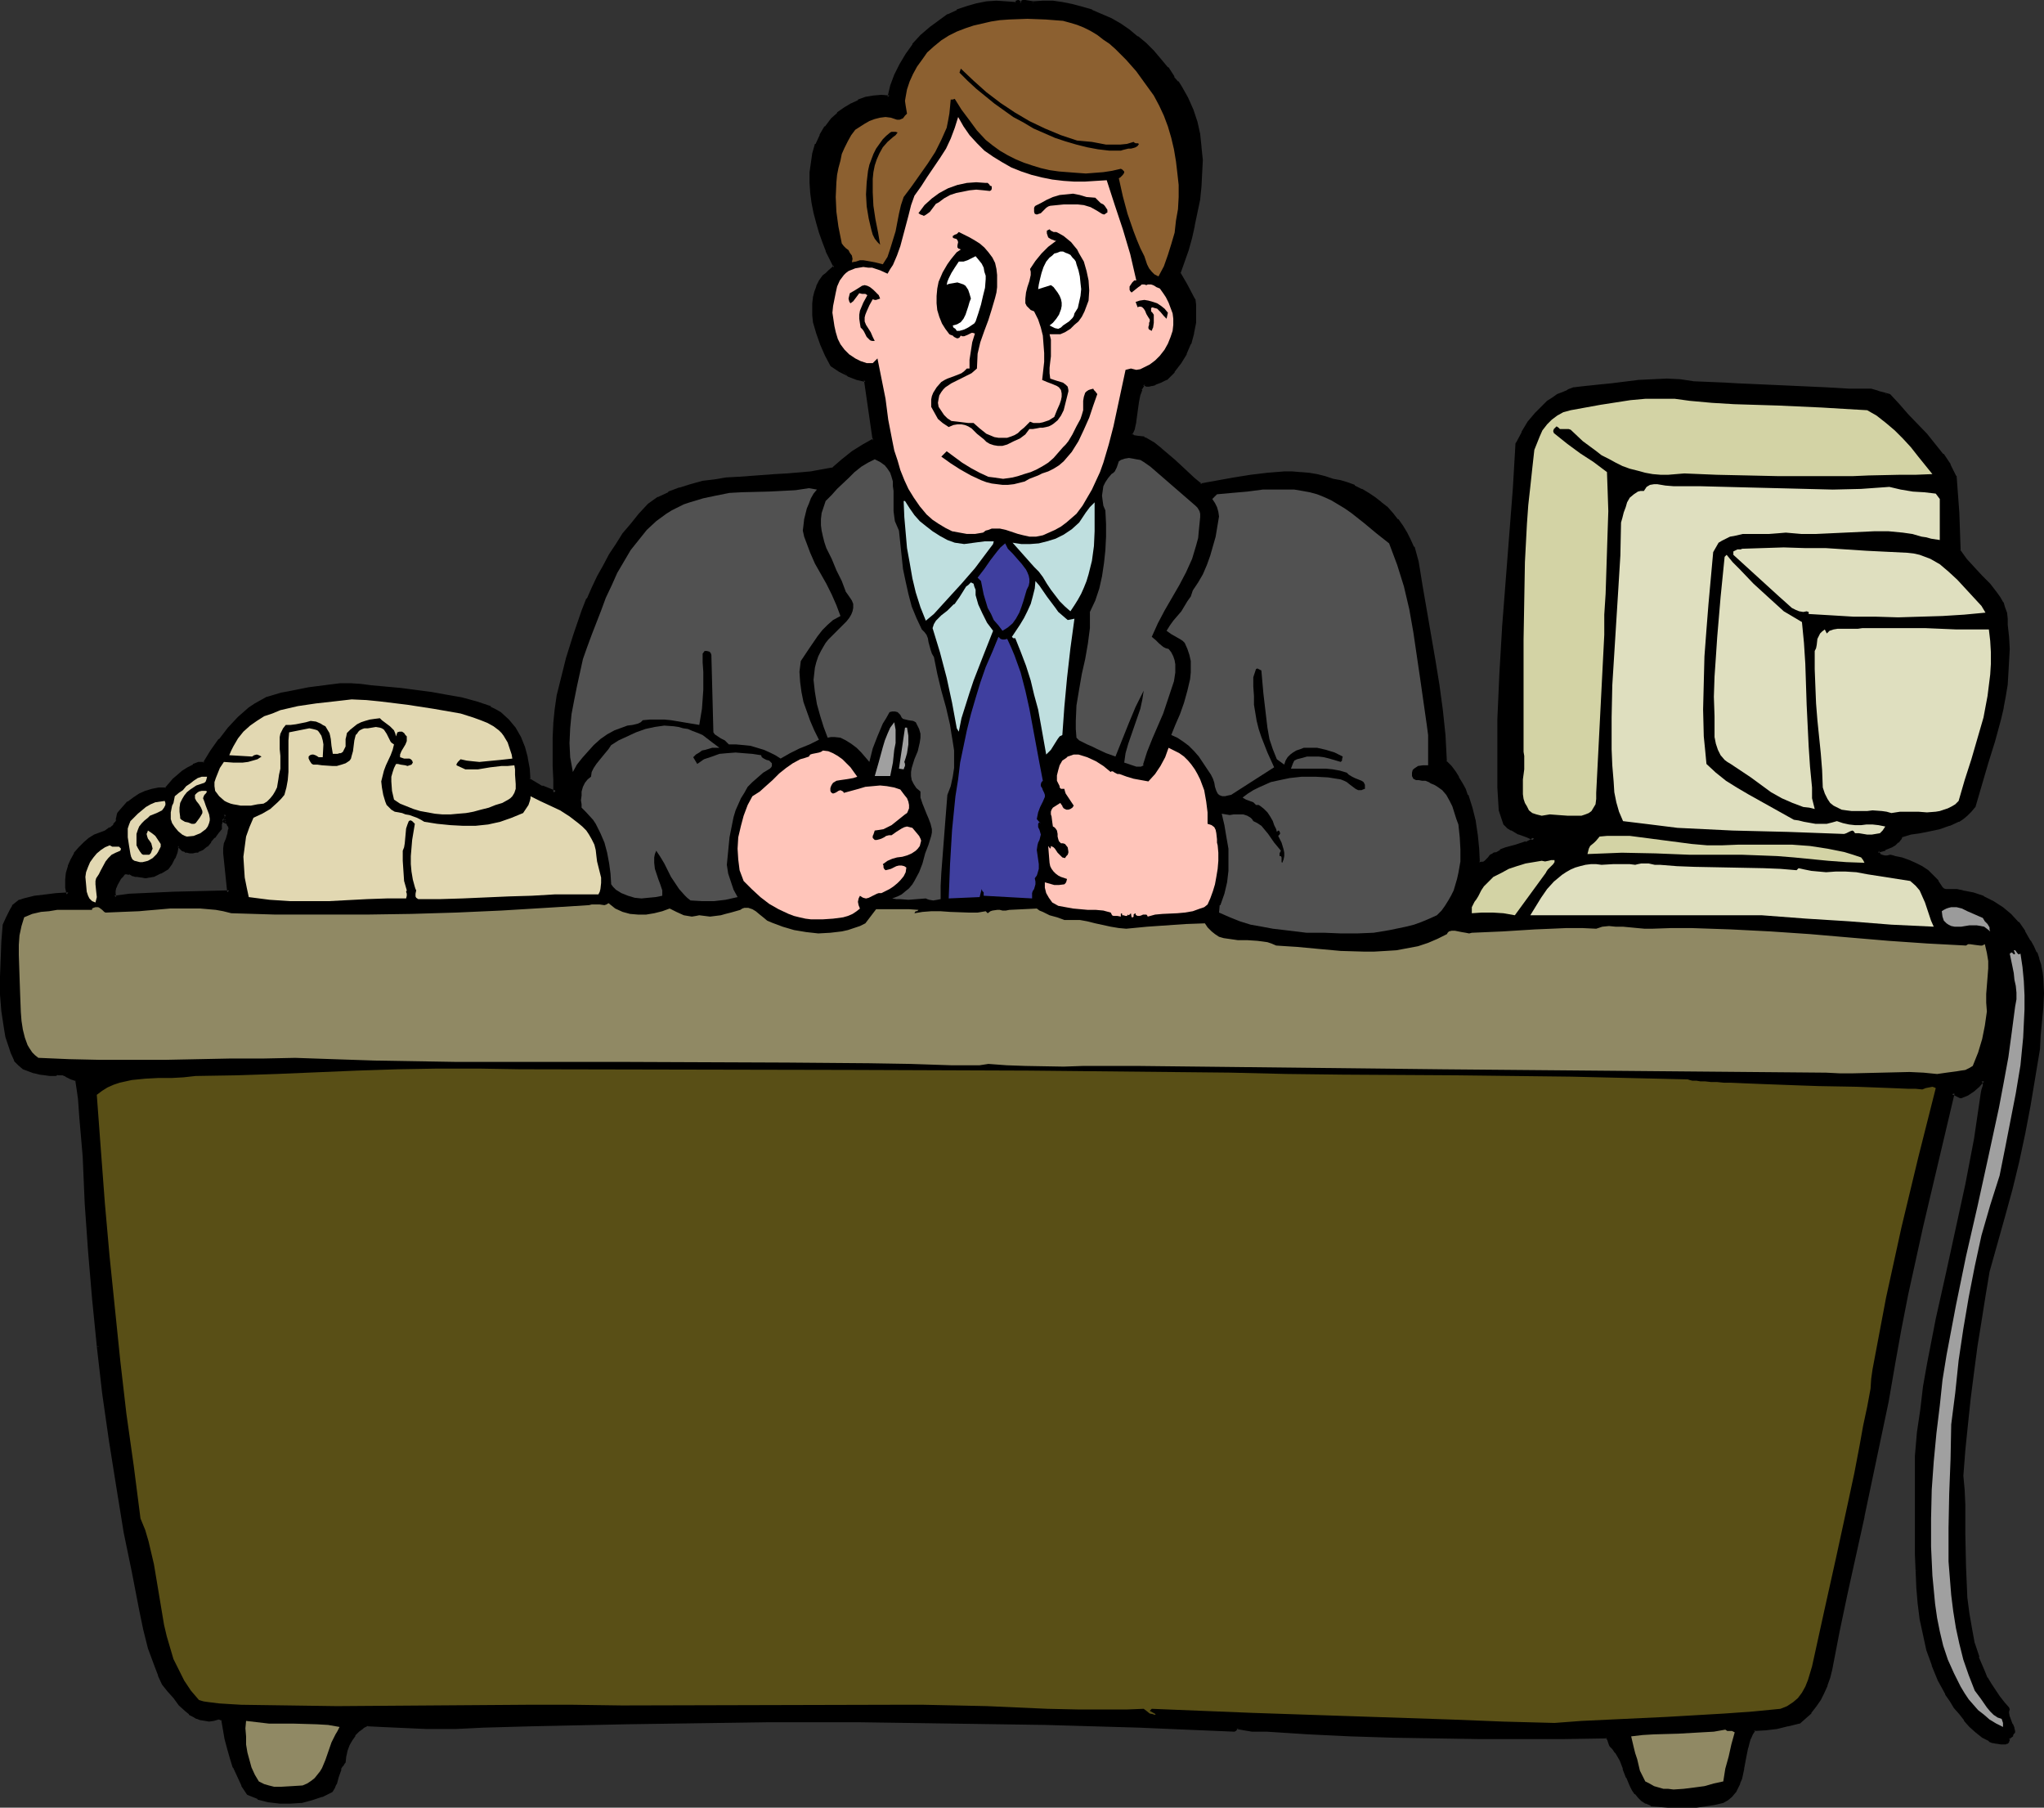
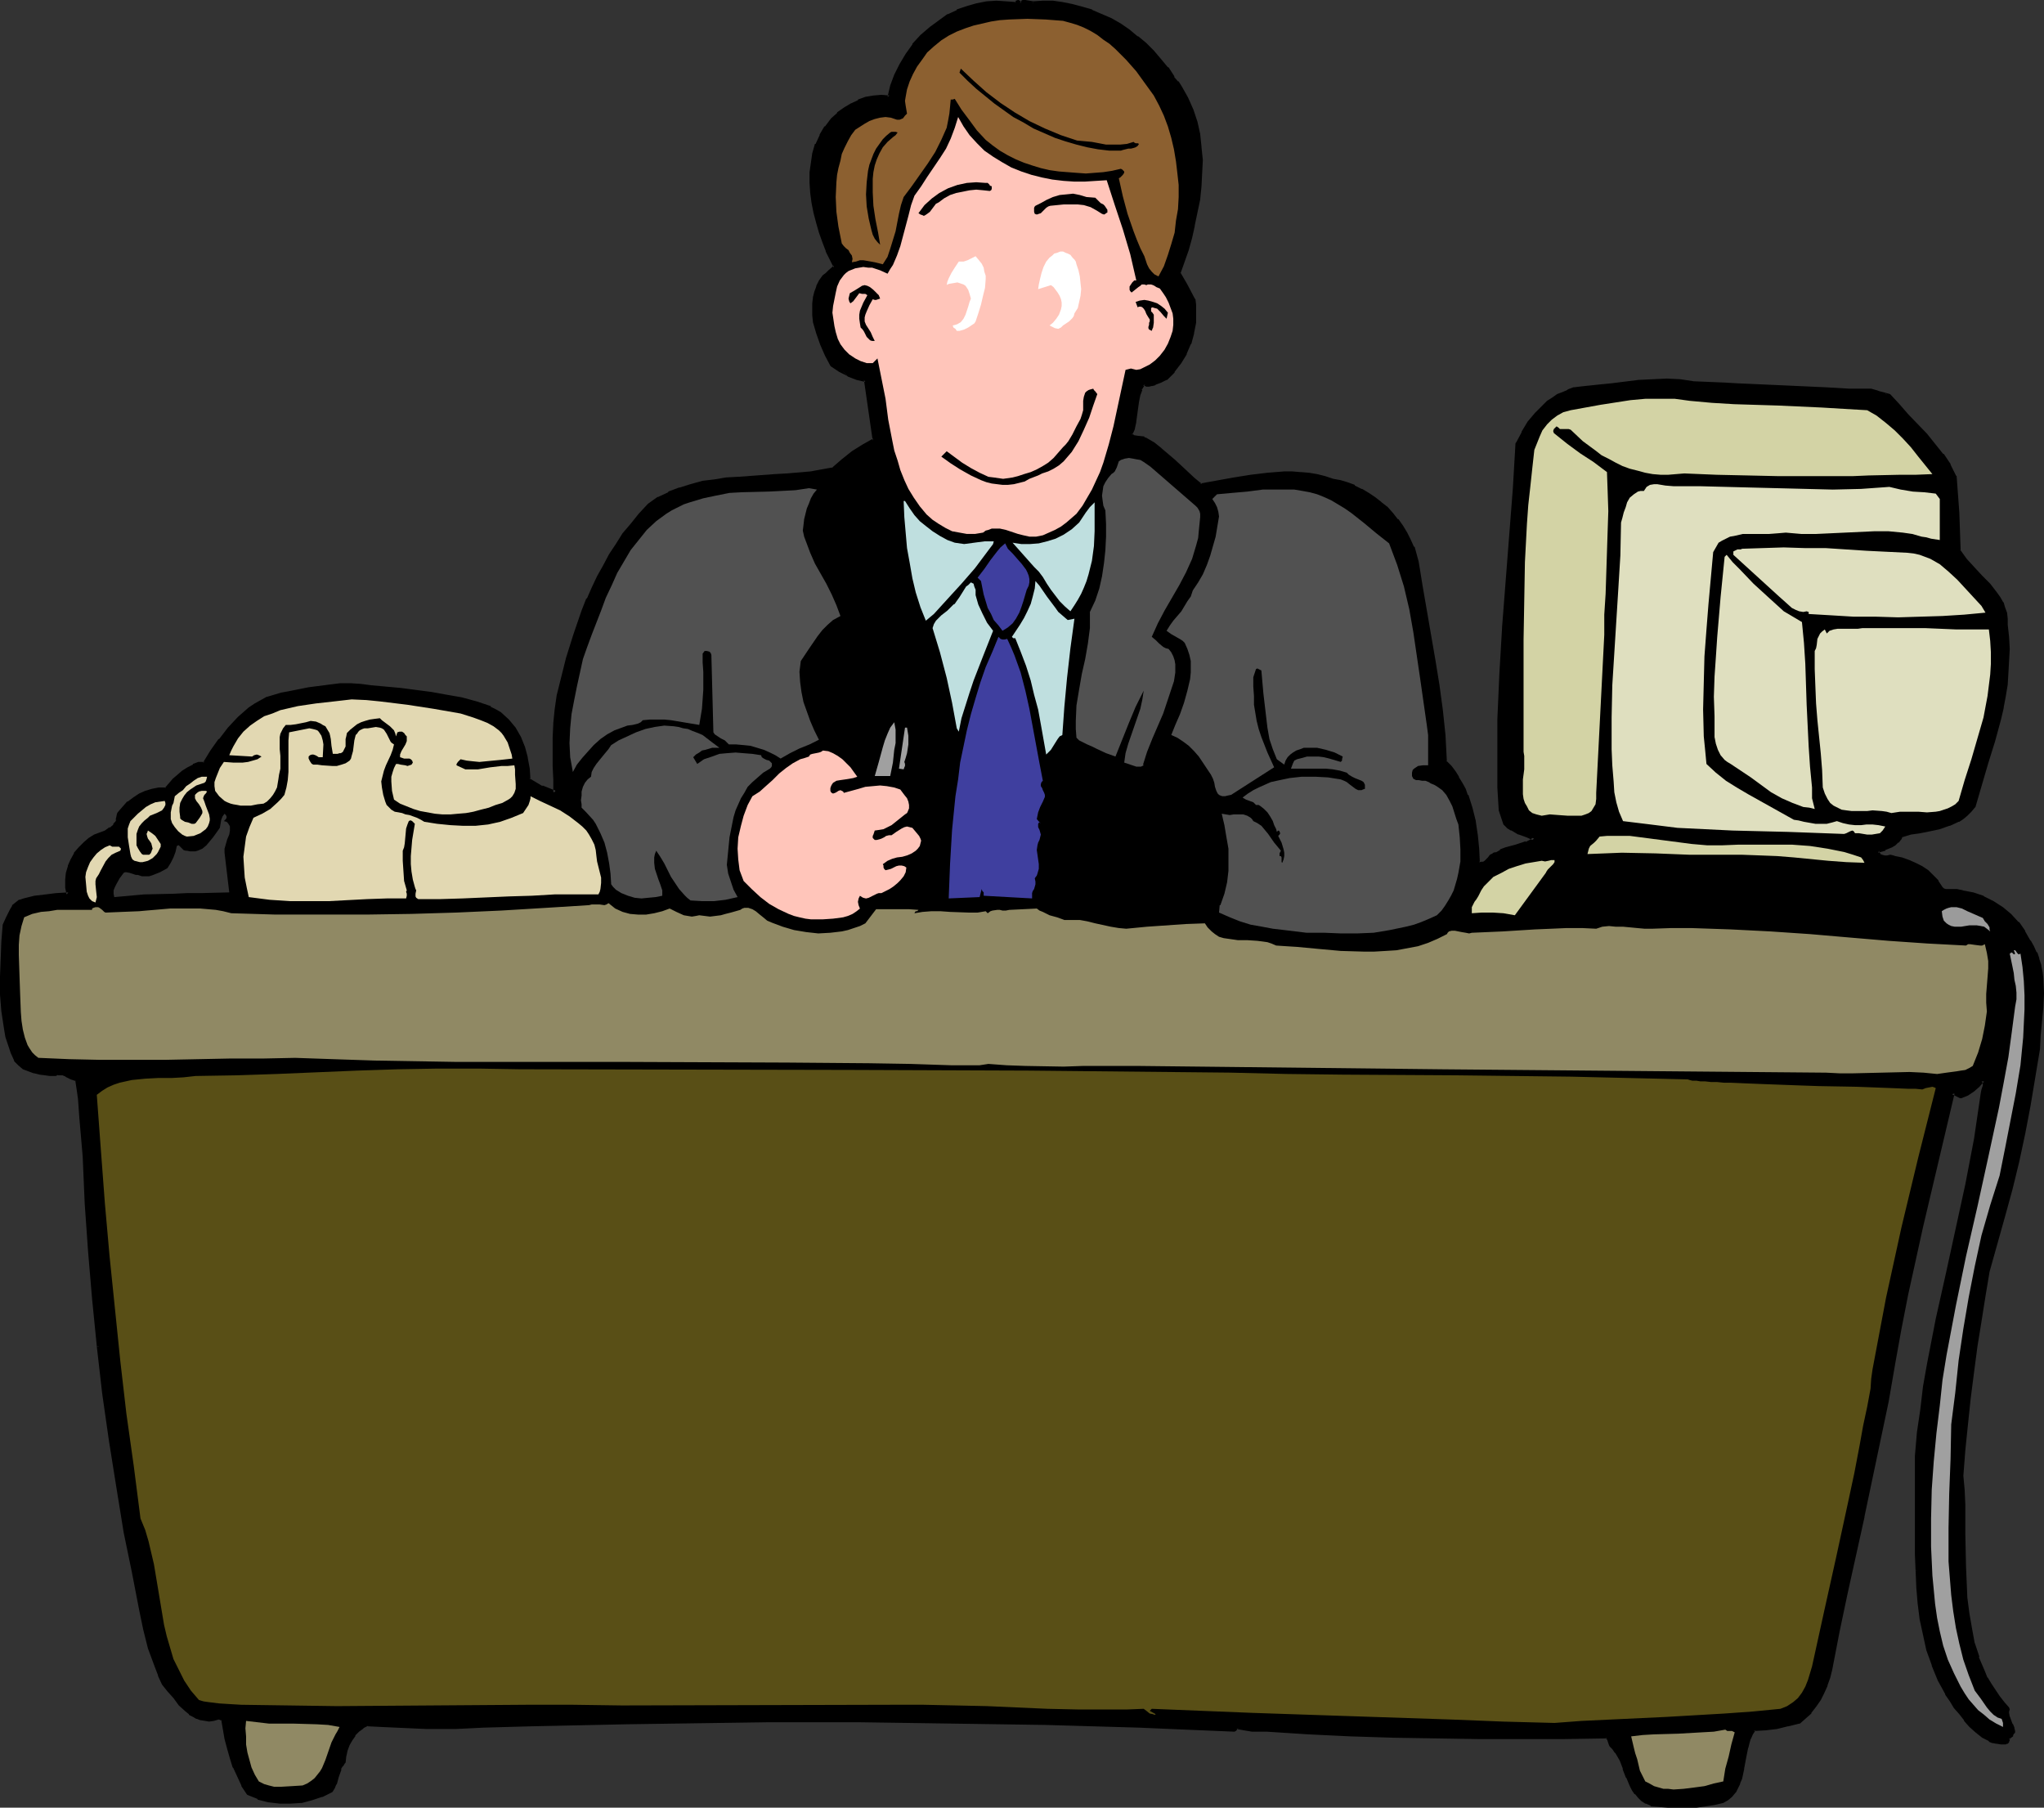
<svg xmlns="http://www.w3.org/2000/svg" xmlns:ns1="http://sodipodi.sourceforge.net/DTD/sodipodi-0.dtd" xmlns:ns2="http://www.inkscape.org/namespaces/inkscape" version="1.0" width="129.98mm" height="114.932mm" id="svg53" ns1:docname="Man at Desk 11.wmf">
  <rect width="100%" height="100%" fill="#333333" stroke="none" />
  <ns1:namedview id="namedview53" pagecolor="#ffffff" bordercolor="#000000" borderopacity="0.25" ns2:showpageshadow="2" ns2:pageopacity="0.0" ns2:pagecheckerboard="0" ns2:deskcolor="#d1d1d1" ns2:document-units="mm" />
  <defs id="defs1">
    <pattern id="WMFhbasepattern" patternUnits="userSpaceOnUse" width="6" height="6" x="0" y="0" />
  </defs>
  <path style="fill:#000000;fill-opacity:1;fill-rule:evenodd;stroke:none" d="m 53.974,195.54 -0.485,0.646 -0.323,0.808 -0.162,0.97 -0.162,0.97 -0.808,1.131 -0.808,1.131 -0.808,0.97 -0.808,0.97 -0.97,0.808 -1.131,0.485 -0.646,0.162 h -0.485 -0.646 l -0.808,-0.162 h -0.323 l -0.485,-0.162 -1.131,-1.131 h -0.162 l -0.323,0.162 -0.323,1.454 -0.485,1.293 -0.646,1.293 -0.808,1.293 -1.778,0.97 -1.616,0.646 -0.97,0.323 h -0.97 -0.808 l -0.97,-0.323 h -0.485 l -0.485,-0.162 -0.97,-0.323 -0.808,-0.162 h -0.323 l -0.323,0.162 -0.485,0.646 -0.485,0.646 -0.808,1.454 -0.323,0.646 -0.323,0.808 v 0.808 l 0.162,0.808 3.555,-0.323 3.555,-0.323 7.11,-0.162 3.394,-0.162 h 3.394 l 6.626,-0.162 -1.131,-9.535 v -0.97 l 0.323,-1.131 0.323,-1.131 0.485,-1.131 0.162,-0.97 v -0.485 -0.485 l -0.162,-0.323 -0.323,-0.485 -0.323,-0.323 -0.646,-0.162 0.485,-0.485 0.162,-0.323 v -0.323 l -0.162,-0.323 z M 248.217,0.808 l 2.424,-0.162 h 2.262 l 2.424,0.323 2.424,0.323 2.262,0.646 2.424,0.808 2.262,0.97 2.262,1.131 2.101,1.293 2.101,1.293 2.101,1.616 1.939,1.616 1.778,1.778 1.778,2.101 1.616,1.939 1.454,2.101 0.97,1.293 0.97,1.131 1.454,2.586 1.131,2.909 0.97,2.909 0.646,2.909 0.485,3.07 0.162,3.07 -0.162,3.07 -0.162,3.232 -0.323,3.07 -0.485,3.232 -0.646,3.07 -0.808,2.909 -0.808,2.909 -0.97,2.909 -0.97,2.586 1.778,3.232 1.778,3.232 0.162,1.454 0.162,1.293 -0.162,2.747 -0.323,2.586 -0.808,2.424 -1.131,2.424 -1.293,2.262 -1.454,2.101 -1.778,1.778 -1.293,0.485 -1.454,0.646 -0.646,0.162 -0.646,0.162 h -0.646 l -0.646,-0.162 -0.808,1.293 -0.485,1.454 -0.323,1.454 -0.323,3.232 -0.162,1.616 -0.485,1.616 -0.485,1.454 0.162,0.323 0.485,0.323 0.97,0.162 0.97,0.162 h 0.485 l 0.485,0.162 1.778,1.293 1.778,1.293 3.232,2.747 3.232,2.909 1.616,1.454 1.616,1.454 7.918,-1.454 4.04,-0.646 4.04,-0.646 4.04,-0.162 h 1.939 l 1.939,0.162 1.939,0.162 1.939,0.323 1.939,0.485 1.939,0.646 1.778,0.323 1.616,0.485 1.778,0.646 1.616,0.808 1.616,0.97 1.616,0.97 1.454,1.293 1.454,1.131 1.293,1.454 1.131,1.454 1.131,1.454 0.97,1.616 0.97,1.616 0.808,1.778 0.646,1.616 0.323,1.939 0.97,5.818 1.131,5.979 1.939,11.959 0.97,5.818 0.97,6.141 0.485,6.141 0.323,6.141 1.131,1.131 0.97,1.293 0.97,1.454 0.808,1.293 0.646,1.454 0.646,1.454 0.97,3.07 0.808,3.232 0.485,3.232 0.323,3.394 0.323,3.232 0.485,0.323 0.646,-0.162 0.485,-0.162 0.485,-0.485 0.485,-0.485 0.485,-0.646 0.485,-0.323 0.646,-0.162 1.131,-0.646 1.293,-0.485 2.424,-0.646 2.424,-0.808 0.97,-0.485 0.97,-0.646 -1.778,-0.646 -1.939,-0.646 -1.616,-0.97 -0.808,-0.485 -0.808,-0.808 -1.131,-3.394 -0.323,-5.333 v -5.495 -5.333 -5.495 l 0.485,-10.989 0.646,-10.989 1.616,-22.301 0.808,-11.151 0.808,-10.989 1.293,-2.424 1.454,-2.424 1.778,-2.101 1.939,-1.939 0.97,-0.97 1.131,-0.808 1.131,-0.646 1.293,-0.646 1.293,-0.485 1.293,-0.485 1.454,-0.162 1.454,-0.162 2.909,-0.323 3.232,-0.485 6.626,-0.646 3.232,-0.162 3.394,-0.162 3.232,0.162 3.07,0.323 5.171,0.323 2.586,0.162 h 2.747 l 10.827,0.646 10.666,0.485 5.494,0.162 5.333,0.162 0.97,0.323 1.131,0.323 1.131,0.162 1.131,0.485 2.101,2.262 2.101,2.424 4.525,4.686 1.939,2.262 1.939,2.586 1.616,2.424 1.454,2.586 0.323,4.363 0.323,4.363 0.162,4.525 0.162,4.686 0.646,1.131 0.97,1.131 1.778,1.939 1.939,2.101 1.939,1.939 1.616,2.101 0.808,1.131 0.646,0.97 0.485,1.293 0.323,1.293 0.162,1.293 v 1.454 l 0.323,2.909 0.162,2.909 v 2.909 l -0.323,2.909 -0.162,2.747 -0.485,2.747 -0.485,2.747 -0.646,2.747 -1.454,5.333 -1.454,5.333 -3.232,10.343 -0.808,0.97 -0.97,0.97 -0.97,0.646 -0.97,0.646 -2.262,0.97 -2.101,0.808 -2.424,0.485 -2.262,0.485 -2.424,0.485 -2.101,0.485 -0.485,0.808 -0.485,0.646 -0.808,0.646 -0.646,0.485 -1.616,0.646 -1.778,0.485 v 0.485 l 0.162,0.323 0.485,0.485 0.485,0.162 0.646,0.162 h 0.646 l 0.646,-0.162 0.646,0.162 0.646,0.162 1.454,0.323 1.778,0.485 1.454,0.808 1.454,0.646 1.454,0.97 1.293,1.293 1.131,1.131 0.808,1.616 0.646,0.323 0.485,0.162 0.808,0.162 h 2.101 l 0.646,0.162 0.646,0.162 2.424,0.485 2.586,0.808 2.262,1.131 2.101,1.454 1.939,1.616 1.778,1.939 1.454,2.101 1.293,2.262 0.97,1.293 0.646,1.454 0.646,1.616 0.323,1.454 0.323,1.616 0.162,1.616 0.162,3.394 -0.162,3.394 -0.323,3.394 -0.162,3.232 -0.323,3.232 -0.97,6.949 -1.131,6.626 -1.454,6.787 -1.454,6.787 -1.616,6.626 -1.778,6.626 -3.555,13.09 -1.131,5.979 -0.97,5.979 -0.97,6.141 -0.808,6.141 -0.808,6.141 -0.646,6.303 -0.646,6.303 -0.485,6.303 0.323,3.394 0.162,3.555 v 7.272 l 0.162,7.595 0.162,3.717 0.162,3.878 0.485,3.717 0.646,3.555 0.646,3.555 1.131,3.394 1.293,3.394 0.808,1.616 0.808,1.454 0.97,1.616 1.131,1.454 1.131,1.454 1.131,1.293 v 0.485 l -0.162,0.485 0.162,1.131 0.808,1.778 0.323,0.808 0.162,0.808 -0.162,0.323 -0.162,0.485 -0.485,0.323 -0.485,0.323 v 0.485 0.323 l -0.323,0.323 h -0.323 -0.97 -0.97 l -0.808,-0.323 -0.97,-0.323 -1.454,-0.808 -1.616,-1.293 -1.454,-1.293 -1.293,-1.454 -1.131,-1.454 -1.131,-1.616 -1.131,-1.454 -0.97,-1.778 -1.778,-3.394 -1.454,-3.394 -1.293,-3.717 -0.97,-3.717 -0.646,-3.717 -0.485,-3.878 -0.323,-3.878 -0.323,-3.878 v -3.878 -11.959 -3.878 -7.757 l 0.485,-5.495 0.808,-5.656 0.646,-5.495 0.97,-5.333 2.101,-10.989 2.424,-10.827 4.525,-21.493 2.101,-10.827 0.97,-5.495 0.808,-5.656 0.162,-0.808 0.162,-0.323 0.162,-0.485 v -0.808 l -0.162,-0.323 -0.323,-0.323 -1.131,1.293 -1.293,1.131 -1.293,0.808 -1.616,0.646 -1.939,-0.808 -7.595,32.159 -3.394,16.322 -1.778,8.08 -1.454,8.242 -1.616,9.373 -1.939,9.211 -3.878,18.423 -4.04,18.261 -1.939,9.373 -1.778,9.211 -0.323,1.939 -0.646,1.778 -0.808,1.616 -0.97,1.778 -0.97,1.454 -1.131,1.616 -1.293,1.293 -1.454,1.131 -2.586,0.646 -2.747,0.485 -2.586,0.323 -2.909,0.162 -0.646,1.131 -0.485,0.97 -0.323,1.131 -0.323,1.293 -0.485,2.424 -0.485,2.586 -0.485,2.262 -0.485,1.293 -0.323,0.97 -0.646,0.97 -0.808,0.97 -0.97,0.808 -0.97,0.646 -2.101,0.485 -2.101,0.323 -2.101,0.162 -2.262,0.162 -4.525,-0.162 -2.101,-0.162 -1.939,-0.162 -1.131,-0.485 -0.97,-0.646 -0.808,-0.808 -0.646,-0.808 -0.646,-0.808 -0.646,-0.97 -0.808,-1.939 -0.808,-2.262 -0.808,-1.939 -1.131,-1.939 -0.646,-0.97 -0.646,-0.646 -0.162,-0.646 -0.162,-0.485 -0.323,-0.485 -0.323,-0.485 -10.342,0.162 -10.181,0.162 -10.342,-0.162 -10.181,-0.162 -10.181,-0.162 -10.342,-0.323 -10.181,-0.485 -10.019,-0.646 h -1.616 -1.939 l -1.778,-0.162 -1.778,-0.485 -0.646,0.646 -11.635,-0.485 -11.312,-0.323 -22.462,-0.646 -22.301,-0.485 -22.301,-0.162 h -22.301 l -22.462,0.162 -11.312,0.162 -11.312,0.323 -11.474,0.162 -11.635,0.323 -3.232,0.162 -3.394,0.162 h -3.555 -3.555 l -7.272,-0.323 -3.555,-0.162 -3.232,-0.162 -1.293,0.646 -1.131,0.808 -0.97,0.97 -0.646,1.131 -0.646,1.293 -0.646,1.454 -0.323,1.454 -0.162,1.293 -0.646,0.808 -0.323,0.808 -0.646,1.778 -0.485,1.778 -0.485,0.97 -0.323,0.646 -2.424,1.131 -2.424,0.97 -2.424,0.485 -2.586,0.323 -2.586,-0.162 -2.586,-0.323 -2.586,-0.646 -2.424,-0.97 -1.293,-2.101 -0.97,-2.101 -0.97,-2.262 -0.808,-2.101 -0.646,-2.262 -0.485,-2.262 -0.808,-4.848 -0.646,-0.323 h -0.323 l -0.323,0.162 -1.131,0.162 -0.97,0.162 h -0.97 l -0.97,-0.323 -0.808,-0.162 -0.97,-0.646 -0.808,-0.485 -0.808,-0.646 -1.616,-1.454 -1.293,-1.778 -1.454,-1.616 -1.293,-1.454 -0.97,-2.101 -0.808,-2.262 -1.454,-4.363 -1.131,-4.525 -1.131,-4.525 -1.778,-9.373 -1.778,-9.211 -1.939,-10.989 -1.616,-11.151 -1.616,-11.312 -1.293,-11.312 -1.293,-11.312 -0.97,-11.474 -0.646,-11.474 -0.646,-11.312 -0.646,-9.373 -0.323,-4.686 -0.323,-2.101 -0.323,-2.262 -1.454,-0.485 -1.131,-0.808 -0.808,-0.162 -0.646,-0.162 h -0.646 l -0.646,0.162 h -1.131 l -1.293,-0.162 -1.293,-0.162 -1.293,-0.323 -1.293,-0.323 -1.131,-0.646 -1.131,-0.808 -0.97,-0.97 -0.646,-1.778 -0.646,-1.778 -0.646,-1.939 -0.485,-2.101 -0.323,-1.939 -0.162,-2.101 -0.323,-4.202 -0.162,-4.202 0.323,-4.202 0.162,-4.202 0.323,-3.878 0.808,-1.778 0.808,-1.939 0.485,-0.808 0.808,-0.646 0.808,-0.485 0.97,-0.323 2.586,-0.646 2.586,-0.323 2.747,-0.323 2.747,-0.162 -0.323,-1.778 -0.162,-1.616 0.323,-1.778 0.323,-1.616 0.646,-1.454 0.808,-1.454 1.131,-1.293 1.293,-1.293 0.97,-0.97 1.293,-0.646 1.454,-0.646 1.293,-0.485 1.131,-0.646 0.97,-0.808 0.323,-0.646 0.323,-0.646 0.162,-0.646 0.162,-0.97 1.131,-1.293 1.131,-1.293 1.293,-0.97 1.454,-0.97 1.454,-0.485 1.454,-0.646 1.616,-0.162 h 1.778 l 1.939,-2.262 1.131,-0.97 1.131,-0.97 1.131,-0.808 1.293,-0.646 1.293,-0.485 h 1.454 l 1.616,-2.909 2.101,-2.747 2.101,-2.747 2.424,-2.586 1.293,-1.131 1.293,-1.131 1.293,-0.97 1.454,-0.808 1.616,-0.646 1.454,-0.646 1.778,-0.323 1.616,-0.323 4.848,-0.97 5.171,-0.646 2.424,-0.323 h 2.586 l 2.424,0.162 2.262,0.323 3.555,0.323 3.717,0.323 3.717,0.485 3.555,0.485 3.717,0.485 3.717,0.808 3.394,0.97 3.394,1.131 1.131,0.646 1.131,0.646 1.939,1.778 0.808,0.97 0.808,0.97 0.646,0.97 0.485,1.131 0.97,2.424 0.808,2.424 0.323,2.586 0.162,2.586 1.454,1.131 1.778,0.808 1.616,0.646 1.616,0.646 v -3.232 l -0.162,-3.232 v -3.394 -3.394 l 0.162,-3.394 0.323,-3.394 0.485,-3.232 0.646,-3.232 1.616,-5.818 1.778,-5.656 1.939,-5.656 1.131,-2.909 1.131,-2.586 1.293,-2.747 1.454,-2.586 1.454,-2.586 1.616,-2.586 1.778,-2.424 1.778,-2.424 1.939,-2.262 2.101,-2.262 2.424,-1.616 2.424,-1.293 2.586,-0.97 2.747,-0.97 2.747,-0.646 2.909,-0.485 2.909,-0.323 2.909,-0.323 5.818,-0.323 2.909,-0.162 2.909,-0.162 5.656,-0.485 2.747,-0.485 2.586,-0.485 2.424,-2.101 2.424,-1.778 2.424,-1.778 2.747,-1.454 -2.101,-14.383 -2.101,-0.485 -2.101,-0.808 -2.101,-1.131 -1.778,-1.293 -1.293,-2.262 -1.293,-2.586 -0.97,-2.747 -0.646,-2.747 -0.162,-1.454 -0.162,-1.454 v -1.454 l 0.323,-1.293 0.323,-1.293 0.323,-1.293 0.646,-1.293 0.808,-1.293 0.808,-0.485 0.646,-0.646 1.293,-1.131 -0.808,-1.939 -0.97,-2.101 -0.97,-2.101 -0.646,-2.262 -0.808,-2.262 -0.485,-2.424 -0.485,-2.424 -0.323,-2.424 -0.162,-2.424 v -2.262 l 0.162,-2.262 0.485,-2.424 0.646,-2.101 0.97,-2.101 1.293,-2.101 1.454,-1.778 1.454,-1.293 1.454,-1.131 1.778,-1.131 1.616,-0.808 1.778,-0.646 1.778,-0.323 1.939,-0.162 1.939,0.162 0.646,-2.747 0.97,-2.586 1.131,-2.586 1.454,-2.262 1.616,-2.424 1.939,-2.101 2.262,-1.939 2.262,-1.778 1.939,-1.131 2.101,-1.131 2.262,-0.808 2.424,-0.646 2.262,-0.485 2.424,-0.162 h 2.424 l 2.262,0.323 0.323,-0.323 0.162,-0.162 h 0.162 l 0.162,0.323 0.323,0.162 h 0.162 l 0.162,-0.162 0.162,-0.323 0.162,-0.162 h 0.162 l 0.162,0.162 z" id="path1" />
-   <path style="fill:#000000;fill-opacity:1;fill-rule:evenodd;stroke:none" d="M 54.298,195.216 H 53.651 l -0.485,0.646 -0.162,0.162 -0.323,0.808 v 0.162 l -0.162,0.97 v 0 0.97 -0.162 l -0.808,0.97 -0.808,1.131 v 0 l -0.808,0.97 v 0 l -0.808,0.97 v 0 l -0.97,0.808 0.162,-0.162 -1.131,0.485 v 0 l -0.485,0.162 v 0 h -0.646 0.162 -0.646 v 0 l -0.646,-0.162 h -0.485 0.162 l -0.323,-0.162 v 0.162 l -1.131,-1.131 -0.323,-0.162 h -0.162 l -0.162,0.162 -0.323,0.162 -0.323,0.323 -0.323,1.454 v -0.162 l -0.485,1.454 0.162,-0.162 -0.646,1.293 v 0 l -0.97,1.131 0.162,-0.162 -1.616,0.97 v 0 l -1.778,0.808 0.162,-0.162 -0.97,0.323 h 0.162 -0.97 v 0 h -0.808 v 0 l -0.97,-0.323 h -0.485 0.162 -0.646 0.162 l -0.97,-0.323 v -0.162 l -0.808,-0.162 h -0.162 -0.485 l -0.162,0.162 -0.323,0.162 -0.162,0.162 -0.485,0.485 -0.323,0.646 -0.808,1.454 v 0 l -0.485,0.808 v 0.162 l -0.162,0.646 v 1.131 0.808 l 0.646,0.323 3.555,-0.323 3.555,-0.323 h -0.162 l 7.11,-0.162 6.787,-0.162 6.626,-0.162 0.485,-0.646 -1.131,-9.373 v 0 -0.97 0.162 l 0.323,-1.131 0.323,-1.131 0.485,-1.131 v -0.162 l 0.162,-0.97 v -0.485 0 -0.485 l -0.162,-0.162 -0.162,-0.323 v -0.162 l -0.162,-0.323 -0.162,-0.162 -0.485,-0.323 v 0 l -0.646,-0.323 0.162,0.808 0.485,-0.485 0.162,-0.162 0.162,-0.323 v -0.162 -0.323 -0.162 l -0.162,-0.323 -0.162,-0.162 -0.323,-0.323 -0.485,0.646 0.323,0.323 -0.162,-0.162 0.162,0.323 -0.162,-0.162 v 0.323 l 0.162,-0.162 -0.162,0.162 v 0 l -0.485,0.485 0.162,0.646 0.646,0.323 -0.162,-0.162 0.485,0.323 h -0.162 l 0.162,0.323 v 0 l 0.323,0.323 h -0.162 l 0.162,0.323 v 0 l -0.162,0.323 -0.162,1.131 v -0.162 l -0.323,1.131 -0.485,1.131 -0.162,1.131 v 0.162 0.97 0.162 l 0.97,9.373 0.485,-0.485 -6.626,0.162 -6.787,0.162 -7.11,0.323 v 0 l -3.555,0.162 -3.555,0.485 0.485,0.323 -0.162,-0.808 v 0 -0.808 0.162 l 0.162,-0.808 v 0.162 l 0.323,-0.808 v 0 l 0.808,-1.454 0.485,-0.485 0.485,-0.646 -0.162,0.162 0.323,-0.162 h -0.162 0.323 -0.162 l 0.808,0.162 v -0.162 l 0.808,0.485 h 0.162 l 0.485,0.162 h 0.162 0.485 -0.162 l 0.97,0.162 h 0.162 l 0.808,0.162 h 0.162 l 0.808,-0.162 h 0.162 l 0.808,-0.162 h 0.162 l 1.616,-0.808 h 0.162 l 1.616,-0.97 0.162,-0.162 0.808,-1.131 v 0 l 0.646,-1.293 0.162,-0.162 0.485,-1.293 v 0 l 0.323,-1.616 -0.323,0.323 h 0.323 -0.162 0.162 l -0.323,-0.162 1.131,1.131 h 0.162 l 0.485,0.162 v 0.162 h 0.485 l 0.646,0.162 h 0.162 0.646 v 0 l 0.646,-0.162 v 0 h 0.646 v -0.162 l 1.131,-0.485 v 0 l 0.97,-0.808 h 0.162 l 0.808,-0.97 v -0.162 l 0.808,-0.97 h 0.162 l 0.808,-1.131 0.808,-0.97 v -0.323 -0.97 0.162 l 0.323,-0.97 v 0 l 0.323,-0.808 -0.162,0.162 0.485,-0.646 H 53.813 Z" id="path2" />
  <path style="fill:#000000;fill-opacity:1;fill-rule:evenodd;stroke:none" d="m 248.217,1.293 v 0 l 2.424,-0.162 h 2.262 v 0 l 2.424,0.162 2.262,0.485 v 0 l 2.424,0.646 2.262,0.808 -0.162,-0.162 2.424,0.97 2.101,1.131 v 0 l 2.262,1.293 2.101,1.454 1.939,1.454 v 0 l 1.939,1.616 1.778,1.778 1.778,1.939 v 0 l 1.616,1.939 v 0 l 1.454,2.262 v 0 l 0.97,1.131 v 0 l 0.808,1.293 v -0.162 l 1.454,2.747 1.293,2.747 v 0 l 0.808,2.747 v 0 l 0.646,2.909 0.485,3.07 v 0 l 0.162,3.07 v 3.07 l -0.323,3.232 v 0 l -0.323,3.07 -0.485,3.07 -0.646,3.07 v 0 l -0.808,3.07 -0.808,2.747 -0.97,2.909 -0.97,2.586 0.162,0.323 1.778,3.232 1.778,3.232 h -0.162 l 0.323,1.293 v 0 1.293 l -0.162,2.747 v 0 l -0.323,2.586 v -0.162 l -0.808,2.586 V 82.256 l -0.97,2.424 v -0.162 l -1.293,2.262 -1.616,2.101 h 0.162 l -1.778,1.778 v 0 l -1.293,0.485 -1.293,0.646 0.162,-0.162 -0.808,0.323 h 0.162 -0.646 v 0 h -0.646 l 0.162,0.162 -0.646,-0.323 -0.646,0.162 -0.646,1.454 h -0.162 l -0.485,1.454 v 0 l -0.323,1.616 -0.485,4.848 v -0.162 l -0.323,1.616 v -0.162 l -0.646,1.454 v 0.485 l 0.323,0.485 h 0.162 l 0.323,0.323 h 0.162 l 0.97,0.323 1.616,0.162 -0.162,-0.162 0.485,0.323 h -0.162 l 1.778,1.131 1.778,1.293 v 0 l 3.232,2.747 4.848,4.363 1.616,1.454 0.323,0.162 8.08,-1.616 4.04,-0.646 4.04,-0.485 h -0.162 l 4.04,-0.162 h 1.939 1.939 v 0 l 1.939,0.323 1.939,0.323 v 0 l 1.778,0.323 1.939,0.646 1.778,0.485 1.778,0.485 1.616,0.646 v -0.162 l 1.616,0.97 h -0.162 l 1.778,0.808 1.454,1.131 1.454,1.131 v 0 l 1.454,1.131 1.293,1.454 v -0.162 l 1.131,1.454 v 0 l 1.131,1.616 0.97,1.616 v -0.162 l 0.97,1.616 0.646,1.778 v 0 l 0.646,1.616 0.485,1.778 v 0 l 0.97,5.979 3.07,17.776 0.97,5.979 0.808,5.979 0.485,6.141 v 0 l 0.323,6.141 0.162,0.323 1.131,1.131 v 0 l 0.97,1.293 0.97,1.293 v 0 l 0.646,1.454 0.808,1.293 0.646,1.454 h -0.162 l 1.131,3.07 0.646,3.232 v -0.162 l 0.485,3.394 0.323,3.232 0.323,3.394 0.162,0.323 0.646,0.162 0.323,0.162 0.646,-0.162 v -0.162 l 0.485,-0.162 h 0.162 l 0.485,-0.485 0.485,-0.485 0.485,-0.646 -0.162,0.162 0.646,-0.485 -0.162,0.162 0.646,-0.162 0.162,-0.162 1.131,-0.646 -0.162,0.162 1.131,-0.485 2.586,-0.646 2.424,-0.808 v -0.162 l 1.131,-0.323 v 0 l 0.97,-0.646 v -0.808 l -1.939,-0.808 v 0 l -1.939,-0.646 h 0.162 l -1.778,-0.808 v 0 l -0.808,-0.646 0.162,0.162 -0.808,-0.808 0.162,0.162 -1.131,-3.394 v 0.162 l -0.323,-5.333 v -5.495 -5.333 -5.495 l 0.323,-10.989 0.808,-10.989 v 0 l 2.424,-33.29 v -0.162 l 0.808,-10.989 -0.162,0.162 1.293,-2.424 v 0 l 1.454,-2.262 v 0 l 1.778,-2.262 v 0.162 l 1.939,-1.939 0.97,-0.97 v 0.162 l 1.131,-0.97 1.131,-0.646 h -0.162 l 1.293,-0.485 1.293,-0.646 -0.162,0.162 1.454,-0.485 h -0.162 l 1.454,-0.323 h 1.454 l 3.07,-0.323 3.232,-0.485 6.464,-0.646 3.394,-0.323 h -0.162 3.394 l 3.232,0.162 h -0.162 l 3.232,0.323 v 0 l 7.757,0.323 2.747,0.162 10.827,0.646 10.666,0.485 5.494,0.162 5.333,0.162 h -0.162 l 0.97,0.323 1.131,0.323 1.131,0.162 1.131,0.323 h -0.162 l -0.646,-1.131 -1.293,-0.323 -0.97,-0.323 -1.131,-0.323 v 0 h -5.333 l -5.494,-0.323 -10.666,-0.485 -10.827,-0.485 -2.747,-0.162 -7.757,-0.323 h 0.162 l -3.232,-0.485 v 0 l -3.232,-0.162 -3.394,0.162 v 0 l -3.394,0.162 -6.464,0.808 -3.232,0.323 -3.07,0.323 -1.454,0.162 -1.293,0.162 h -0.162 l -1.293,0.485 -0.162,0.162 -1.131,0.485 -1.293,0.485 v 0 l -1.131,0.808 -1.293,0.808 v 0 l -0.97,0.97 -1.939,1.939 v 0 l -1.778,2.101 v 0 l -1.454,2.424 v 0.162 l -1.293,2.424 -0.162,0.162 -0.646,10.989 v 0 l -2.586,33.29 v 0.162 l -0.646,10.989 -0.485,10.989 v 5.495 5.333 5.495 l 0.323,5.333 v 0.162 l 1.131,3.394 0.162,0.162 0.808,0.808 v 0 l 0.808,0.485 h 0.162 l 1.616,0.97 h 0.162 l 1.778,0.646 v 0 l 1.778,0.808 v -0.808 l -0.97,0.646 v 0 l -0.97,0.485 v -0.162 l -2.424,0.808 -2.424,0.646 -1.293,0.485 v 0.162 l -1.131,0.646 0.162,-0.162 -0.646,0.162 -0.162,0.162 -0.646,0.323 v 0 l -0.485,0.646 -0.485,0.485 -0.485,0.485 0.162,-0.162 -0.485,0.323 v -0.162 l -0.485,0.162 0.323,0.162 -0.646,-0.323 0.162,0.323 -0.162,-3.394 -0.323,-3.232 -0.485,-3.232 v -0.162 l -0.808,-3.232 -0.97,-3.07 h -0.162 l -0.485,-1.454 -0.808,-1.454 -0.808,-1.293 v -0.162 l -0.808,-1.293 -0.97,-1.293 -0.162,-0.162 -1.131,-1.131 0.162,0.323 -0.323,-6.141 v -0.162 l -0.646,-6.141 -0.808,-5.979 -0.97,-5.979 -3.07,-17.776 -0.97,-5.979 v 0 l -0.485,-1.778 -0.485,-1.778 h -0.162 l -0.808,-1.778 -0.808,-1.616 v 0 l -0.97,-1.616 -1.131,-1.616 h -0.162 l -1.131,-1.454 v 0 l -1.293,-1.454 -1.454,-1.131 -0.162,-0.162 -1.454,-1.131 -1.454,-0.97 -1.616,-0.97 h -0.162 l -1.616,-0.808 v -0.162 l -1.778,-0.646 -1.616,-0.485 -1.778,-0.323 -1.939,-0.646 -1.939,-0.485 v 0 l -1.939,-0.323 -1.939,-0.162 h -0.162 l -1.939,-0.162 h -1.939 l -4.04,0.323 v 0 l -4.04,0.485 -4.04,0.646 -8.08,1.454 0.485,0.162 -1.778,-1.454 -4.686,-4.363 -3.232,-2.747 -0.162,-0.162 -1.616,-1.293 -1.939,-1.131 v 0 l -0.485,-0.162 v -0.162 l -1.616,-0.162 -0.97,-0.162 h 0.162 l -0.323,-0.162 h 0.162 l -0.323,-0.323 v 0.485 l 0.646,-1.454 v -0.162 l 0.323,-1.454 v -0.162 l 0.646,-4.686 0.323,-1.616 v 0 l 0.485,-1.293 h -0.162 l 0.808,-1.293 -0.485,0.162 0.485,0.162 0.323,0.162 h 0.646 v 0 l 0.646,-0.162 h 0.162 l 0.646,-0.162 0.162,-0.162 1.293,-0.485 1.293,-0.646 h 0.162 l 1.778,-1.778 v -0.162 l 1.616,-2.101 1.293,-2.101 v -0.162 l 0.97,-2.262 0.162,-0.162 0.646,-2.424 v -0.162 l 0.485,-2.424 V 77.408 74.661 73.368 73.206 l -0.162,-1.293 -0.162,-0.162 -1.778,-3.394 -1.778,-3.07 0.162,0.323 0.97,-2.747 0.97,-2.747 0.808,-2.909 0.646,-2.909 V 54.137 l 0.646,-3.07 0.646,-3.07 0.323,-3.232 v 0 l 0.162,-3.232 0.162,-3.07 -0.323,-3.07 v -0.162 l -0.323,-3.07 -0.646,-2.909 v 0 l -0.97,-2.909 v 0 l -1.293,-2.909 -1.454,-2.586 v 0 l -0.808,-1.293 h -0.162 l -0.97,-1.131 h 0.162 l -1.454,-2.262 h -0.162 l -1.616,-1.939 v 0 l -1.778,-2.101 -1.778,-1.778 -1.939,-1.616 h -0.162 L 271.488,7.111 269.387,5.656 267.125,4.363 v 0 l -2.262,-0.97 -2.262,-0.97 -0.162,-0.162 -2.262,-0.646 -2.424,-0.646 v 0 l -2.424,-0.485 -2.262,-0.323 h -0.162 -2.262 l -2.424,0.162 h 0.162 z" id="path3" />
  <path style="fill:#000000;fill-opacity:1;fill-rule:evenodd;stroke:none" d="m 453.772,95.507 2.101,2.262 2.101,2.424 4.525,4.686 1.939,2.262 v 0 l 1.939,2.424 v 0 l 1.616,2.586 v -0.162 l 1.293,2.586 v 0 l 0.323,4.202 v 0 l 0.323,4.363 0.323,9.211 0.162,0.323 0.646,1.131 0.808,0.97 0.162,0.162 1.778,1.939 1.939,2.101 1.939,1.939 h -0.162 l 1.778,2.101 0.646,0.97 0.646,1.131 v -0.162 l 0.485,1.293 0.323,1.293 v -0.162 l 0.162,1.454 v -0.162 1.454 l 0.323,2.909 v 0 l 0.162,2.909 v 2.909 l -0.162,2.909 v -0.162 l -0.323,2.909 -0.485,2.747 -0.485,2.747 v -0.162 l -0.646,2.747 -1.454,5.333 -1.454,5.333 -3.07,10.504 v -0.323 l -0.808,0.97 -0.97,0.97 h 0.162 l -0.97,0.646 -1.131,0.646 h 0.162 l -2.262,0.97 0.162,-0.162 -2.262,0.808 -2.262,0.485 v 0 l -2.424,0.485 -2.262,0.485 v 0 l -2.262,0.485 -0.162,0.323 -0.485,0.808 v -0.162 l -0.485,0.808 v -0.162 l -0.646,0.646 v -0.162 l -0.808,0.485 v 0 l -1.454,0.808 v -0.162 l -1.778,0.485 -0.323,0.646 0.162,0.323 v 0.162 l 0.162,0.323 v 0 l 0.323,0.646 0.323,0.162 0.485,0.162 v 0 h 0.646 0.808 0.808 -0.162 0.646 v 0 l 0.485,0.323 1.616,0.323 1.616,0.485 v 0 l 1.454,0.646 1.454,0.808 v 0 l 1.293,0.97 v -0.162 l 1.293,1.131 1.131,1.293 h -0.162 l 0.97,1.454 0.162,0.162 0.485,0.485 h 0.162 l 0.646,0.162 v 0 l 0.646,0.162 h 2.262 -0.162 0.808 -0.162 l 0.646,0.323 h 0.162 l 2.424,0.485 v 0 l 2.424,0.808 h -0.162 l 2.424,1.131 h -0.162 l 2.262,1.293 v 0 l 1.939,1.616 h -0.162 l 1.778,1.939 v -0.162 l 1.454,2.101 v 0 l 1.293,2.262 v 0.162 l 0.808,1.293 v 0 l 0.808,1.454 h -0.162 l 0.646,1.454 v -0.162 l 0.323,1.616 v -0.162 l 0.323,1.616 0.162,1.616 v 0 l 0.162,3.394 -0.162,3.394 v -0.162 l -0.323,3.394 -0.162,3.394 -0.323,3.232 -0.97,6.787 -1.131,6.787 -1.454,6.787 v -0.162 l -1.454,6.787 -1.616,6.626 -1.778,6.626 -3.555,13.09 v 0.162 l -0.97,5.979 -1.131,5.979 -0.808,5.979 -0.97,6.303 -0.808,6.141 -0.646,6.141 -0.646,6.303 v 0.162 l -0.323,6.303 v 0 l 0.162,3.394 v 0 l 0.162,3.555 v 7.272 l 0.162,7.595 0.162,3.717 0.323,3.878 v 0 l 0.323,3.717 0.646,3.717 0.808,3.394 v 0.162 l 0.97,3.394 v 0 l 1.454,3.394 0.808,1.616 v 0 l 0.808,1.616 0.97,1.454 0.97,1.454 h 0.162 l 1.131,1.454 v 0.162 l 1.131,1.293 v -0.485 l -0.162,0.485 v 0.162 l -0.162,0.485 v 0.162 l 0.323,0.97 v 0.162 l 0.808,1.778 -0.162,-0.162 0.323,0.97 v 0 l 0.162,0.646 v -0.162 l -0.162,0.323 h 0.162 l -0.323,0.323 h 0.162 l -0.323,0.323 v 0 l -0.485,0.323 -0.162,0.323 v 0.485 -0.162 l -0.162,0.323 0.162,-0.162 -0.323,0.323 0.162,-0.162 -0.323,0.162 h 0.162 -0.97 v 0 l -0.97,-0.162 h 0.162 l -0.97,-0.323 h 0.162 l -0.808,-0.323 v 0.162 l -1.616,-0.97 v 0.162 l -1.454,-1.293 v 0 l -1.454,-1.293 -1.293,-1.454 v 0 l -1.131,-1.454 v 0 l -1.131,-1.454 -1.131,-1.616 -0.97,-1.616 v 0 l -1.778,-3.394 -1.454,-3.555 v 0.162 l -1.131,-3.555 -0.97,-3.717 v 0 l -0.808,-3.717 -0.485,-3.878 -0.323,-3.878 v 0 l -0.162,-3.878 h -0.808 l 0.162,3.878 v 0.162 l 0.323,3.878 0.485,3.878 0.808,3.717 v 0 l 0.808,3.717 1.293,3.555 v 0.162 l 1.454,3.555 1.778,3.232 v 0.162 l 1.131,1.616 0.97,1.616 1.293,1.454 v 0 l 1.131,1.454 v 0.162 l 1.293,1.454 1.454,1.293 v 0 l 1.616,1.293 v 0 l 1.616,0.808 v 0.162 l 0.808,0.323 h 0.162 l 0.808,0.162 h 0.162 l 0.97,0.162 v 0 h 0.97 0.162 l 0.323,-0.162 h 0.162 l 0.323,-0.323 v -0.162 l 0.162,-0.323 v -0.162 -0.485 l -0.162,0.485 0.485,-0.485 v 0 l 0.485,-0.323 v -0.162 l 0.162,-0.485 h 0.162 l 0.162,-0.323 v -0.323 l -0.162,-0.646 v -0.162 l -0.323,-0.808 -0.162,-0.162 -0.646,-1.778 v 0.162 l -0.162,-0.97 v 0.162 -0.646 0.162 l 0.162,-0.485 -0.162,-0.485 -1.131,-1.293 v 0 l -1.131,-1.454 v 0 l -0.97,-1.454 -0.97,-1.454 -0.97,-1.616 v 0.162 l -0.646,-1.616 -1.454,-3.394 h 0.162 l -1.131,-3.394 v 0.162 l -0.646,-3.555 -0.646,-3.717 -0.485,-3.717 v 0.162 l -0.162,-3.878 -0.162,-3.717 -0.162,-7.595 v -7.272 l -0.162,-3.555 v 0 l -0.323,-3.555 v 0.162 l 0.485,-6.303 v 0 l 0.646,-6.303 0.646,-6.141 0.808,-6.303 0.808,-6.141 0.97,-5.979 0.97,-6.141 0.97,-5.818 v 0 l 3.717,-13.251 1.778,-6.464 1.616,-6.626 1.454,-6.787 v 0 l 1.293,-6.787 1.131,-6.787 1.131,-6.787 0.162,-3.232 0.323,-3.394 0.323,-3.394 v 0 l 0.162,-3.394 -0.162,-3.394 v -0.162 l -0.162,-1.454 -0.323,-1.616 v -0.162 l -0.485,-1.454 v -0.162 l -0.485,-1.454 h -0.162 l -0.646,-1.454 v 0 l -0.808,-1.454 v 0.162 l -1.293,-2.262 v -0.162 l -1.454,-2.101 h -0.162 l -1.778,-1.939 v 0 l -1.939,-1.616 v 0 l -2.262,-1.454 v 0 l -2.262,-1.131 -0.162,-0.162 -2.424,-0.808 v 0 l -2.586,-0.485 h 0.162 l -0.646,-0.162 h -0.162 l -0.646,-0.162 v 0 h -2.101 v 0 h -0.646 v 0 l -0.485,-0.162 v 0 l -0.485,-0.485 0.162,0.162 -0.97,-1.454 v -0.162 l -1.131,-1.131 -1.293,-1.293 v 0 l -1.454,-0.97 v 0 l -1.616,-0.808 -1.454,-0.646 v 0 l -1.778,-0.646 -1.616,-0.323 -0.485,-0.162 v 0 l -0.646,-0.162 h -0.162 l -0.646,0.162 v 0 h -0.646 v 0 l -0.646,-0.162 h 0.162 l -0.646,-0.162 0.323,0.162 -0.323,-0.485 v 0.162 l -0.162,-0.323 v 0.162 -0.485 l -0.323,0.485 1.778,-0.485 v -0.162 l 1.616,-0.646 v 0 l 0.808,-0.485 v 0 l 0.646,-0.646 h 0.162 l 0.485,-0.646 0.162,-0.162 0.323,-0.808 -0.162,0.323 2.101,-0.646 v 0 l 2.262,-0.323 2.424,-0.485 v 0 l 2.262,-0.485 2.262,-0.808 h 0.162 l 2.101,-0.97 h 0.162 l 0.97,-0.646 0.97,-0.808 v 0 l 0.97,-0.97 0.808,-0.97 0.162,-0.162 3.07,-10.504 1.616,-5.171 1.454,-5.333 0.646,-2.747 v -0.162 l 0.485,-2.586 0.485,-2.909 0.162,-2.747 v 0 l 0.162,-2.909 0.162,-2.909 -0.162,-2.909 v 0 l -0.323,-2.909 v 0 -1.454 0 l -0.162,-1.454 v 0 l -0.485,-1.293 -0.323,-1.131 -0.162,-0.162 -0.646,-1.131 -0.808,-1.131 -1.616,-2.101 v 0 l -1.939,-1.939 -1.939,-2.101 -1.778,-1.939 v 0 l -0.808,-1.131 -0.808,-1.131 0.162,0.323 -0.323,-9.211 -0.323,-4.363 v 0 l -0.323,-4.363 -0.162,-0.162 -1.293,-2.586 v -0.162 l -1.616,-2.424 h -0.162 l -1.939,-2.424 v 0 l -1.939,-2.424 -4.525,-4.686 -2.101,-2.424 -2.101,-2.262 -0.162,-0.162 -1.131,-0.323 z" id="path4" />
  <path style="fill:#000000;fill-opacity:1;fill-rule:evenodd;stroke:none" d="m 461.206,377.343 -0.162,-3.878 v -11.959 l 0.162,-3.878 -0.162,-7.757 v 0 l 0.646,-5.495 0.646,-5.495 0.808,-5.495 0.97,-5.495 2.101,-10.827 2.262,-10.827 4.686,-21.493 2.101,-10.989 0.97,-5.495 0.808,-5.656 0.162,-0.646 v 0 -0.485 l 0.162,-0.323 v 0 l 0.162,-0.808 v -0.162 l -0.162,-0.485 -0.162,-0.162 -0.323,-0.323 h -0.646 l -1.131,1.293 -1.131,1.131 v -0.162 l -1.454,0.97 h 0.162 l -1.616,0.646 h 0.323 l -1.939,-0.808 -0.646,0.162 -7.434,32.321 v 0 l -3.555,16.322 -1.616,8.08 -1.616,8.08 -1.616,9.373 -1.778,9.373 -4.04,18.261 v 0 l -4.04,18.423 v 0 l -1.939,9.211 -1.778,9.373 -0.323,1.778 v 0 l -0.646,1.778 v -0.162 l -0.646,1.778 -0.97,1.616 v 0 l -1.131,1.616 -1.131,1.454 h 0.162 l -1.293,1.293 -1.454,1.131 0.323,-0.162 -2.747,0.646 h 0.162 l -2.747,0.485 -2.747,0.323 h 0.162 l -2.909,0.323 -0.323,0.162 -0.646,0.97 v 0 l -0.485,1.131 v 0.162 l -0.485,1.131 -0.323,1.131 v 0.162 l -0.485,2.424 -0.323,2.424 v 0 l -0.646,2.424 -0.323,1.131 v -0.162 l -0.485,1.131 -0.485,0.97 v -0.162 l -0.808,0.97 h 0.162 l -0.97,0.808 v -0.162 l -1.131,0.646 h 0.162 l -1.939,0.485 v 0 l -2.101,0.323 -2.262,0.162 h 0.162 l -2.262,0.162 -4.525,-0.162 -2.101,-0.162 v 0 l -1.939,-0.162 h 0.162 l -1.131,-0.485 h 0.162 l -0.97,-0.646 v 0.162 l -0.808,-0.808 -0.646,-0.808 v 0.162 l -0.646,-0.97 v 0.162 l -0.485,-0.97 -0.97,-2.101 0.162,0.162 -0.808,-2.101 v -0.162 l -0.97,-1.939 -0.97,-1.939 v -0.162 l -0.646,-0.808 -0.162,-0.162 -0.646,-0.646 0.162,0.162 -0.162,-0.485 -0.323,-0.646 v 0 l -0.323,-0.485 v -0.162 l -0.323,-0.485 -0.323,-0.162 -10.342,0.162 -10.181,0.162 -10.342,-0.162 h -10.181 l -10.181,-0.323 -10.342,-0.323 -10.181,-0.485 -10.019,-0.485 h -1.616 l -1.939,-0.162 h 0.162 l -1.939,-0.162 -1.778,-0.485 -0.323,0.162 -0.646,0.808 0.323,-0.162 -11.635,-0.485 -11.312,-0.485 -22.462,-0.646 -22.301,-0.485 -22.301,-0.162 h -22.301 l -22.462,0.162 -11.312,0.162 -22.786,0.485 -11.635,0.323 -3.232,0.323 h -3.394 -3.555 -3.555 L 95.182,414.189 91.627,414.027 88.395,413.865 h -0.162 l -1.293,0.646 h -0.162 l -0.97,0.97 h -0.162 l -0.97,0.97 v 0.162 l -0.808,1.131 v 0 l -0.646,1.293 v 0 l -0.485,1.454 -0.485,1.454 v 0 l -0.162,1.454 0.162,-0.162 -0.646,0.808 v 0 l -0.323,0.808 h -0.162 l -0.646,1.939 -0.485,1.778 v -0.162 l -0.323,0.808 v 0 l -0.485,0.808 0.162,-0.162 -2.262,1.131 h 0.162 l -2.424,0.808 -2.586,0.485 h 0.162 l -2.747,0.323 h 0.162 -2.586 v 0 l -2.586,-0.485 v 0 l -2.424,-0.646 v 0.162 l -2.424,-1.131 0.323,0.162 -1.293,-2.101 v 0.162 l -1.131,-2.101 -0.97,-2.262 0.162,0.162 -0.808,-2.262 -0.646,-2.262 -0.485,-2.262 v 0 l -0.97,-4.686 -0.162,-0.323 -0.646,-0.323 h -0.162 l -0.323,-0.162 -0.162,0.162 h -0.323 v 0 l -0.97,0.323 v 0 h -0.97 v 0 h -0.97 0.162 l -0.97,-0.162 v 0 l -0.97,-0.323 h 0.162 l -0.97,-0.485 h 0.162 l -0.808,-0.485 v 0 l -0.808,-0.646 -1.616,-1.454 -1.293,-1.778 v 0.162 l -1.454,-1.616 -1.293,-1.616 h 0.162 l -0.97,-2.101 v 0.162 l -0.808,-2.262 -1.454,-4.363 -1.293,-4.525 -0.97,-4.525 v 0 l -1.778,-9.211 -1.778,-9.373 -1.939,-10.989 -1.778,-11.151 -1.454,-11.151 -1.293,-11.312 h -0.97 l 1.293,11.312 1.616,11.312 1.778,11.151 1.778,10.989 1.939,9.373 1.778,9.211 v 0 l 0.97,4.686 1.131,4.525 1.616,4.363 0.808,2.101 v 0.162 l 0.97,2.101 v 0 l 1.293,1.616 1.454,1.616 v 0 l 1.293,1.778 1.616,1.454 0.808,0.646 v 0.162 l 0.97,0.485 v 0 l 0.808,0.485 h 0.162 l 0.808,0.323 h 0.162 l 0.97,0.162 v 0 l 0.97,0.162 v 0 l 1.131,-0.162 v 0 l 1.131,-0.323 v 0 l 0.323,-0.162 -0.323,0.162 h 0.323 -0.162 l 0.646,0.323 -0.162,-0.323 0.808,4.686 v 0 l 0.646,2.424 0.646,2.262 0.646,2.101 0.162,0.162 0.97,2.101 0.97,2.101 v 0.162 l 1.293,1.939 0.162,0.162 2.424,0.97 v 0.162 l 2.586,0.646 v 0 l 2.747,0.323 v 0 h 2.586 v 0 l 2.586,-0.162 h 0.162 l 2.424,-0.646 2.424,-0.808 h 0.162 l 2.262,-1.131 0.162,-0.162 0.485,-0.808 v 0 l 0.323,-0.808 0.162,-0.162 0.485,-1.778 0.646,-1.778 h -0.162 l 0.485,-0.808 v 0.162 l 0.485,-0.808 0.162,-0.162 0.162,-1.454 v 0 l 0.323,-1.454 0.485,-1.293 v 0 l 0.646,-1.131 v 0 l 0.808,-1.131 h -0.162 l 0.97,-0.97 v 0 l 1.131,-0.808 h -0.162 l 1.293,-0.646 -0.162,0.162 3.232,0.162 3.555,0.162 7.272,0.323 h 3.555 3.555 l 3.394,-0.162 3.232,-0.162 11.635,-0.323 22.786,-0.485 11.312,-0.162 22.462,-0.323 h 22.301 l 22.301,0.323 22.301,0.323 22.462,0.646 11.312,0.485 11.635,0.485 0.323,-0.162 0.646,-0.646 -0.485,0.162 1.778,0.323 1.939,0.323 v 0 h 1.939 1.616 l 10.019,0.646 10.181,0.485 10.342,0.323 10.181,0.162 10.181,0.162 h 10.342 10.181 l 10.342,-0.162 -0.323,-0.162 0.323,0.485 v -0.162 l 0.162,0.485 v 0 l 0.162,0.485 0.162,0.485 0.162,0.323 0.646,0.646 v 0 l 0.646,0.97 v -0.162 l 1.131,1.939 0.808,2.101 -0.162,-0.162 0.808,2.101 0.162,0.162 0.808,1.939 0.485,0.97 v 0 l 0.646,0.97 h 0.162 l 0.646,0.808 0.808,0.808 v 0 l 0.97,0.646 h 0.162 l 1.131,0.485 v 0.162 l 2.101,0.162 v 0 l 2.101,0.162 h 4.525 2.262 v 0 l 2.262,-0.323 2.101,-0.323 v 0 l 2.101,-0.485 v 0 l 1.131,-0.646 v 0 l 0.97,-0.808 v 0 l 0.808,-0.97 0.162,-0.162 0.485,-0.97 0.485,-0.97 v -0.162 l 0.485,-1.131 0.485,-2.262 v -0.162 l 0.485,-2.586 0.485,-2.424 v 0.162 l 0.323,-1.293 0.323,-1.131 v 0.162 l 0.485,-1.131 v 0 l 0.646,-0.97 -0.485,0.162 2.909,-0.162 v 0 l 2.747,-0.323 2.586,-0.646 h 0.162 l 2.586,-0.646 h 0.162 l 1.454,-1.293 1.293,-1.131 v -0.162 l 1.131,-1.454 1.131,-1.616 v 0 l 0.808,-1.616 0.808,-1.778 v -0.162 l 0.646,-1.778 v 0 l 0.485,-1.939 1.778,-9.211 1.939,-9.211 v 0 l 4.04,-18.261 v -0.162 l 3.878,-18.423 1.939,-9.211 1.616,-9.373 1.454,-8.08 1.616,-8.242 3.555,-16.16 v 0 l 7.595,-32.159 -0.646,0.162 1.939,0.97 h 0.323 l 1.616,-0.646 v 0 l 1.454,-0.97 v 0 l 1.293,-1.131 1.131,-1.293 h -0.646 l 0.323,0.323 -0.162,-0.162 0.162,0.323 v -0.162 0.808 -0.162 l -0.162,0.485 -0.162,0.485 v 0 l -0.162,0.808 -0.808,5.495 -0.808,5.495 -2.101,10.989 -4.686,21.493 -2.424,10.827 -2.101,10.827 -0.97,5.495 -0.646,5.495 -0.808,5.495 -0.485,5.656 v 0 7.757 3.878 11.959 l 0.162,3.878 z" id="path5" />
  <path style="fill:#000000;fill-opacity:1;fill-rule:evenodd;stroke:none" d="m 24.24,323.529 -1.293,-11.474 -0.97,-11.474 v 0.162 l -0.808,-11.474 -0.485,-11.312 v -0.162 l -0.646,-9.373 -0.323,-4.525 -0.323,-2.262 -0.323,-2.101 -0.323,-0.323 -1.293,-0.646 -1.293,-0.646 -0.162,-0.162 -0.646,-0.162 v 0 l -0.646,-0.162 h -0.808 -0.162 l -0.646,0.323 h 0.162 l -1.131,-0.162 v 0 l -1.293,-0.162 -1.293,-0.162 -1.293,-0.162 h 0.162 l -1.293,-0.485 v 0 l -1.131,-0.485 v 0 l -0.97,-0.808 v 0 l -0.97,-0.97 0.162,0.162 -0.808,-1.778 v 0 L 2.747,250.97 2.262,249.03 1.778,247.091 v 0 L 1.454,244.99 1.293,243.051 0.97,238.849 v 0 l -0.162,-4.202 0.162,-4.202 0.323,-4.202 v 0.162 l 0.323,-4.04 v 0.162 l 0.646,-1.778 v 0 l 0.808,-1.778 v 0 l 0.646,-0.808 H 3.555 l 0.808,-0.646 -0.162,0.162 0.808,-0.646 v 0 l 0.97,-0.323 2.586,-0.485 H 8.403 l 2.586,-0.323 2.747,-0.323 v 0 l 2.747,-0.162 0.485,-0.485 -0.323,-1.778 v 0 l -0.162,-1.616 v 0 l 0.162,-1.616 v 0 l 0.485,-1.616 v 0.162 l 0.646,-1.616 0.808,-1.454 H 18.422 l 1.131,-1.293 v 0.162 l 1.293,-1.293 h -0.162 l 1.131,-0.97 v 0 l 1.131,-0.646 1.454,-0.485 1.293,-0.646 v 0 l 1.131,-0.646 h 0.162 l 0.97,-0.808 v -0.162 l 0.323,-0.485 v -0.162 l 0.323,-0.646 h 0.162 l 0.162,-0.808 v 0 -0.808 l -0.162,0.162 1.293,-1.293 1.131,-1.293 v 0.162 l 1.293,-1.131 1.454,-0.808 h -0.162 l 1.454,-0.646 v 0 l 1.454,-0.485 v 0 l 1.616,-0.162 h -0.162 1.778 l 0.323,-0.162 1.939,-2.262 1.131,-0.97 1.131,-0.97 h -0.162 l 1.293,-0.808 h -0.162 l 1.293,-0.646 v 0.162 l 1.293,-0.485 h -0.162 1.454 l 0.323,-0.323 1.778,-2.747 1.939,-2.909 v 0 l 2.101,-2.747 v 0.162 l 2.424,-2.586 1.293,-1.131 h -0.162 l 1.454,-1.131 v 0.162 l 1.293,-0.97 h -0.162 l 1.616,-0.808 1.454,-0.808 -0.162,0.162 1.616,-0.646 1.616,-0.485 v 0 l 1.616,-0.162 5.01,-0.97 5.01,-0.808 2.586,-0.162 h -0.162 l 2.586,-0.162 h -0.162 l 2.424,0.323 2.424,0.323 3.555,0.323 3.717,0.323 3.555,0.323 3.717,0.646 3.717,0.485 3.555,0.808 v 0 l 3.555,0.97 3.394,1.131 -0.162,-0.162 1.131,0.646 v 0 l 1.131,0.808 -0.162,-0.162 1.939,1.778 v -0.162 l 0.808,0.97 h -0.162 l 0.808,1.131 0.646,0.97 v -0.162 l 0.646,1.293 0.97,2.262 v 0 l 0.646,2.424 v -0.162 l 0.323,2.586 v 0 l 0.162,2.586 0.162,0.323 1.616,1.131 v 0 l 1.616,0.808 v 0.162 l 1.778,0.646 v 0 l 1.616,0.485 0.646,-0.323 v -3.232 l -0.162,-3.232 -0.162,-3.394 0.162,-3.394 0.162,-3.394 v 0 l 0.323,-3.394 0.485,-3.232 v 0 l 0.646,-3.07 1.616,-5.818 1.616,-5.818 2.101,-5.495 v 0 l 1.131,-2.747 h -0.162 l 1.293,-2.747 1.293,-2.747 1.293,-2.586 1.616,-2.586 v 0 l 1.454,-2.424 1.778,-2.586 1.939,-2.262 h -0.162 l 1.939,-2.424 v 0.162 l 2.101,-2.262 v 0 l 2.262,-1.616 v 0 l 2.424,-1.293 v 0.162 l 2.747,-1.131 h -0.162 l 2.747,-0.808 2.747,-0.646 v 0 l 2.747,-0.485 2.909,-0.323 2.909,-0.323 v 0 l 8.726,-0.485 2.909,-0.162 h 0.162 l 5.656,-0.485 2.586,-0.485 2.586,-0.485 0.323,-0.162 2.424,-2.101 -0.162,0.162 2.424,-1.939 2.586,-1.616 v 0 l 2.586,-1.454 0.162,-0.485 -1.939,-14.383 -0.323,-0.485 -2.262,-0.485 -2.101,-0.808 0.162,0.162 -2.101,-1.131 1.616,1.778 0.162,0.162 2.101,0.808 2.101,0.485 -0.323,-0.485 2.101,14.544 0.162,-0.485 -2.586,1.454 v 0 l -2.586,1.616 -2.424,1.939 v 0 l -2.424,2.101 0.323,-0.162 -2.747,0.485 -2.586,0.485 -5.656,0.485 v 0 l -2.909,0.162 -8.726,0.646 h -0.162 l -2.909,0.162 -2.909,0.485 -2.747,0.323 v 0 l -2.909,0.808 -2.586,0.808 h -0.162 l -2.586,0.97 v 0.162 l -2.424,1.131 h -0.162 l -2.262,1.616 -0.162,0.162 -2.101,2.262 v 0 l -1.939,2.424 v 0 l -1.939,2.262 -1.616,2.586 -1.616,2.424 v 0 l -1.454,2.747 -1.454,2.586 -1.293,2.747 -1.131,2.586 h -0.162 l -1.131,2.909 v 0 l -1.939,5.656 -1.778,5.656 -1.454,5.818 -0.808,3.232 v 0 l -0.485,3.394 -0.323,3.232 v 0.162 l -0.162,3.394 v 3.394 3.394 l 0.162,3.232 v 3.232 l 0.646,-0.485 -1.616,-0.646 v 0 l -1.616,-0.646 v 0.162 l -1.616,-0.97 v 0 l -1.616,-0.97 0.323,0.323 -0.162,-2.586 v 0 l -0.485,-2.586 v -0.162 l -0.646,-2.424 v 0 l -0.97,-2.424 -0.646,-1.131 v 0 l -0.646,-1.131 -0.808,-0.97 v 0 l -0.808,-0.97 v 0 l -1.939,-1.778 v 0 l -1.131,-0.646 v 0 l -1.293,-0.646 v -0.162 l -3.394,-1.131 -3.555,-0.97 v 0 l -3.717,-0.646 -3.555,-0.646 -3.717,-0.485 -3.717,-0.485 -3.555,-0.323 -3.555,-0.323 -2.424,-0.323 -2.424,-0.162 v 0 h -2.586 v 0 l -2.586,0.323 -5.01,0.646 -4.848,0.97 -1.778,0.323 v 0 l -1.616,0.485 -1.616,0.485 h -0.162 l -1.454,0.808 -1.454,0.808 v 0 l -1.454,0.97 v 0 l -1.293,1.131 v 0 l -1.293,1.131 -2.424,2.586 v 0 l -2.101,2.747 h -0.162 l -1.939,2.747 -1.778,2.909 0.485,-0.162 h -1.454 -0.162 l -1.293,0.485 v 0.162 l -1.293,0.646 v 0 l -1.293,0.808 v 0 l -1.131,0.97 -1.131,0.97 -1.939,2.262 0.323,-0.162 h -1.778 v 0 l -1.616,0.323 v 0 l -1.616,0.485 v 0 l -1.454,0.646 v 0 l -1.454,0.97 -1.293,0.97 h -0.162 l -1.131,1.293 -1.131,1.293 -0.162,0.323 -0.162,0.808 v 0 l -0.162,0.646 h 0.162 l -0.323,0.646 v -0.162 l -0.485,0.646 h 0.162 l -0.97,0.808 v -0.162 l -1.131,0.808 v 0 l -1.293,0.485 -1.293,0.485 -1.293,0.808 v 0 l -1.131,0.97 v 0 l -1.293,1.293 v 0 l -1.131,1.293 v 0.162 l -0.808,1.454 -0.646,1.454 v 0.162 l -0.485,1.616 v 0 l -0.162,1.616 v 0.162 1.616 0.162 l 0.323,1.616 0.485,-0.485 -2.747,0.162 h -0.162 l -2.586,0.323 -2.747,0.323 v 0 l -2.586,0.646 -0.97,0.323 H 4.525 l -0.808,0.646 v 0 l -0.808,0.646 v 0.162 l -0.485,0.808 v 0 l -0.97,1.939 v 0 l -0.808,1.778 v 0 l -0.323,4.04 v 0 L 0.162,230.446 0,234.648 v 4.202 0.162 l 0.323,4.04 0.323,2.101 0.323,2.101 v 0 l 0.323,1.939 0.646,1.939 0.646,1.939 v 0 l 0.808,1.778 v 0.162 l 0.97,0.97 v 0 l 1.131,0.97 v 0 l 1.293,0.485 v 0 l 1.293,0.485 h 0.162 l 1.293,0.323 1.293,0.162 1.131,0.162 h 0.162 1.131 0.162 l 0.646,-0.323 -0.162,0.162 h 0.646 v 0 h 0.646 -0.162 l 0.808,0.323 h -0.162 l 1.293,0.646 1.454,0.485 -0.323,-0.162 0.323,2.101 0.323,2.262 0.323,4.525 0.808,9.373 v 0 l 0.485,11.312 0.808,11.474 v 0 l 0.97,11.474 1.131,11.312 z" id="path6" />
  <path style="fill:#000000;fill-opacity:1;fill-rule:evenodd;stroke:none" d="m 202,88.558 h 0.162 l -1.939,-1.293 0.162,0.162 -1.293,-2.262 -1.131,-2.586 v 0 l -0.97,-2.586 -0.646,-2.909 v 0.162 l -0.162,-1.616 v 0.162 l -0.162,-1.454 v -1.454 0.162 l 0.162,-1.293 v 0 l 0.323,-1.293 0.485,-1.454 v 0.162 l 0.646,-1.293 v 0 l 0.808,-1.131 h -0.162 l 0.646,-0.485 h 0.162 l 0.646,-0.646 1.293,-1.131 v -0.485 l -0.808,-1.939 -0.97,-2.101 v 0.162 l -0.808,-2.262 -0.646,-2.262 -0.808,-2.262 -0.485,-2.424 v 0.162 l -0.485,-2.424 -0.323,-2.424 -0.162,-2.424 v 0 -2.262 0 l 0.162,-2.262 0.485,-2.262 v 0 l 0.646,-2.101 v 0 l 0.97,-2.101 v 0 l 1.131,-1.939 v 0 l 1.454,-1.939 v 0.162 l 1.454,-1.293 h -0.162 l 1.616,-1.131 1.616,-0.97 v 0 l 1.616,-0.808 v 0 l 1.616,-0.646 v 0 l 1.778,-0.323 v 0 l 1.939,-0.162 1.939,0.162 0.485,-0.323 0.646,-2.747 0.808,-2.586 v 0 l 1.293,-2.586 v 0.162 l 1.293,-2.424 1.778,-2.262 h -0.162 l 1.939,-2.101 2.262,-1.939 h -0.162 l 2.424,-1.616 1.939,-1.293 h -0.162 l 2.101,-1.131 V 3.232 l 2.262,-0.808 2.262,-0.646 v 0 l 2.424,-0.485 2.424,-0.162 h -0.162 2.424 -0.162 l 2.262,0.323 0.485,-0.162 0.323,-0.323 v 0 l 0.162,-0.323 -0.323,0.323 h 0.162 l -0.323,-0.323 0.162,0.323 V 1.131 l 0.323,0.162 0.323,0.162 h 0.162 l 0.323,-0.162 0.162,-0.162 V 0.97 l 0.162,-0.162 v 0.162 l 0.162,-0.162 h -0.162 l 0.162,-0.162 h -0.485 l 0.323,0.162 0.162,0.162 1.939,0.323 0.162,-0.97 L 246.44,0 246.601,0.162 246.44,0 h -0.485 -0.162 v 0 l -0.323,0.162 V 0.323 l -0.162,0.162 v 0 l -0.162,0.162 0.162,-0.162 -0.162,0.162 h 0.323 l -0.162,-0.162 0.162,0.162 L 245.309,0.323 244.824,0 h -0.162 l -0.485,0.162 -0.162,0.162 h 0.162 l -0.323,0.323 0.323,-0.162 -2.262,-0.162 v 0 l -2.424,-0.162 v 0 l -2.424,0.162 -2.424,0.485 v 0 l -2.262,0.646 -2.424,0.808 v 0.162 l -2.101,0.97 h -0.162 l -1.778,1.293 -2.424,1.778 v 0 l -2.262,1.939 -1.939,2.101 v 0.162 l -1.616,2.262 -1.454,2.424 v 0 l -1.293,2.586 v 0 l -0.97,2.586 -0.646,2.747 0.485,-0.323 -1.939,-0.162 -1.939,0.162 v 0 l -1.939,0.323 v 0 l -1.778,0.646 v 0.162 l -1.778,0.808 v 0 l -1.616,0.97 -1.616,1.131 v 0.162 l -1.454,1.293 v 0 l -1.454,1.939 h -0.162 l -1.131,1.939 v 0.162 l -0.97,2.101 h -0.162 l -0.646,2.262 v 0 l -0.323,2.262 -0.323,2.262 v 0.162 2.262 0.162 l 0.162,2.424 0.323,2.424 0.485,2.424 v 0 l 0.646,2.424 0.646,2.262 0.808,2.262 0.808,2.101 v 0.162 l 0.97,1.939 0.97,1.939 v -0.485 l -1.293,1.131 -0.646,0.646 v 0 l -0.646,0.485 -0.162,0.162 -0.808,1.131 v 0 l -0.646,1.293 v 0.162 l -0.485,1.293 -0.323,1.293 v 0.162 l -0.162,1.293 v 0 1.454 1.454 0 l 0.162,1.454 v 0.162 l 0.808,2.747 0.97,2.747 v 0 l 1.131,2.586 1.293,2.424 0.162,0.162 1.939,1.293 v 0 l 1.939,0.97 z" id="path7" />
  <path style="fill:#8c6030;fill-opacity:1;fill-rule:evenodd;stroke:none" d="m 277.305,22.948 1.293,2.424 1.131,2.424 0.97,2.586 0.808,2.747 0.646,2.747 0.485,2.909 0.323,2.747 0.323,2.909 v 2.909 l -0.162,2.909 -0.485,2.747 -0.323,2.909 -0.808,2.747 -0.808,2.586 -0.97,2.747 -1.293,2.424 -0.97,-0.485 -0.646,-0.646 -0.646,-0.808 -0.485,-0.97 -0.323,-0.97 -0.323,-0.97 -0.485,-0.97 -0.485,-0.97 -0.808,-1.939 -0.808,-2.101 -1.454,-4.202 -1.131,-4.202 -0.97,-4.363 0.323,-0.162 0.646,-0.646 0.323,-0.485 v -0.323 l -0.485,-0.485 -0.323,-0.162 -2.101,0.485 -2.101,0.323 -2.101,0.162 -2.101,0.162 -2.262,-0.162 -2.101,-0.162 -2.101,-0.162 -2.262,-0.323 -2.101,-0.485 -2.101,-0.646 -1.939,-0.646 -1.939,-0.808 -1.939,-0.97 -1.939,-1.131 -1.778,-1.293 -1.616,-1.293 -2.101,-2.262 -1.778,-2.424 -1.939,-2.586 -1.616,-2.586 -0.485,0.162 h -0.162 -0.323 l -0.162,1.778 -0.162,1.616 -0.323,1.778 -0.323,1.616 -0.646,1.454 -0.646,1.454 -1.454,2.909 -1.778,2.747 -1.939,2.747 -1.939,2.747 -1.939,2.586 -0.646,1.939 -0.485,2.101 -0.808,4.202 -0.646,2.101 -0.646,2.101 -0.646,1.939 -1.131,1.778 -1.939,-0.485 -1.778,-0.323 -0.97,-0.162 h -0.808 l -0.97,0.323 -0.97,0.162 0.162,-0.808 -0.162,-0.808 -0.485,-0.646 -0.323,-0.646 -0.646,-0.485 -0.485,-0.485 -0.485,-0.646 -0.162,-0.808 -0.646,-3.232 -0.485,-3.555 -0.162,-3.555 0.162,-3.555 0.162,-1.778 0.323,-1.616 0.485,-1.778 0.323,-1.616 0.646,-1.454 0.808,-1.616 0.808,-1.454 0.97,-1.293 2.262,-1.454 1.131,-0.646 1.293,-0.485 1.293,-0.323 1.293,-0.162 1.293,0.162 1.454,0.485 h 0.323 0.323 l 0.808,-0.323 0.485,-0.646 0.485,-0.485 -0.162,-0.97 -0.162,-0.97 -0.162,-1.131 0.162,-0.97 0.323,-1.778 0.646,-1.939 0.808,-1.778 0.97,-1.778 1.293,-1.778 1.131,-1.616 1.616,-1.454 1.778,-1.454 1.778,-1.131 1.939,-0.97 2.101,-0.808 1.939,-0.646 2.101,-0.485 2.101,-0.485 2.101,-0.323 2.262,-0.162 4.363,-0.162 4.363,0.162 4.202,0.323 1.778,0.485 1.616,0.485 1.616,0.646 1.616,0.808 1.616,0.97 1.454,1.131 1.454,0.97 1.454,1.293 2.586,2.586 2.424,2.747 2.101,2.909 z" id="path8" />
  <path style="fill:#000000;fill-opacity:1;fill-rule:evenodd;stroke:none" d="m 258.883,33.775 1.778,0.162 1.778,0.162 3.394,0.646 h 1.778 1.616 l 1.616,-0.162 1.616,-0.485 0.162,0.162 0.323,0.162 h 0.485 l 0.323,0.162 -0.323,0.485 -0.485,0.323 -0.485,0.162 -0.646,0.162 h -0.646 l -0.646,0.162 -0.646,0.162 -0.485,0.162 h -2.747 l -2.747,-0.323 -2.586,-0.485 -2.586,-0.646 -2.747,-0.808 -2.424,-0.808 -2.586,-1.131 -2.586,-1.131 -2.424,-1.454 -2.424,-1.293 -2.262,-1.616 -2.262,-1.616 -4.363,-3.555 -2.101,-1.939 -1.939,-1.939 0.323,-0.97 3.07,2.909 3.07,2.747 3.394,2.586 3.394,2.262 3.555,2.101 3.717,1.778 3.878,1.616 z" id="path9" />
  <path style="fill:#ffc5ba;fill-opacity:1;fill-rule:evenodd;stroke:none" d="m 265.993,43.31 1.939,5.979 1.939,5.818 1.778,5.979 1.454,6.303 h -0.485 l -0.485,0.485 -0.323,0.485 -0.323,0.485 v 0.485 0.323 l 0.162,0.323 0.323,0.323 0.808,-0.646 0.808,-0.646 0.485,-0.323 0.323,-0.323 h 0.646 l 0.485,0.162 0.323,-0.162 h 0.323 0.485 l 0.485,0.162 0.323,0.162 0.485,0.323 0.808,0.323 0.808,1.131 0.646,0.97 0.646,1.293 0.485,1.293 0.485,1.293 0.162,1.293 v 1.454 l -0.162,1.454 -0.485,1.454 -0.646,1.616 -0.808,1.454 -1.131,1.454 -1.131,1.131 -1.293,0.97 -1.616,0.808 -0.646,0.323 -0.97,0.162 -0.646,-0.162 -0.646,-0.162 -0.646,0.162 -0.646,0.162 -1.939,9.05 -0.97,4.525 -1.131,4.363 -1.293,4.363 -0.808,2.262 -0.97,2.101 -0.97,2.101 -1.131,1.939 -1.131,1.939 -1.454,1.939 -2.424,2.101 -1.293,0.97 -1.454,0.808 -1.454,0.646 -1.454,0.646 -1.616,0.323 h -1.616 l -1.454,-0.323 -1.293,-0.323 -2.909,-0.97 -1.454,-0.323 h -1.293 -0.646 l -0.808,0.323 -0.646,0.162 -0.646,0.485 -1.939,0.323 h -1.939 l -1.778,-0.323 -1.778,-0.323 -1.616,-0.808 -1.616,-0.97 -1.454,-0.97 -1.454,-1.293 -1.616,-1.939 -1.454,-2.101 -1.293,-2.101 -0.97,-2.101 -0.97,-2.424 -0.646,-2.262 -0.808,-2.424 -0.485,-2.424 -0.97,-5.01 -0.646,-5.01 -0.97,-4.848 -0.97,-4.848 -0.646,0.646 -0.485,0.485 h -0.646 -0.808 l -1.454,-0.485 -1.293,-0.646 -1.454,-0.97 -1.131,-1.131 -0.97,-1.293 -0.646,-1.293 -0.485,-1.616 -0.323,-1.454 -0.485,-3.232 0.162,-1.616 0.323,-1.616 0.323,-1.616 0.323,-1.454 0.646,-1.454 0.97,-1.293 0.485,-0.485 0.646,-0.485 0.808,-0.323 0.808,-0.323 0.97,-0.162 0.97,-0.162 1.131,0.162 h 0.97 l 1.939,0.646 1.778,0.808 0.646,-1.131 0.646,-0.97 0.97,-2.262 0.808,-2.262 0.646,-2.424 1.293,-4.848 0.646,-2.586 0.808,-2.262 1.616,-2.262 1.454,-2.262 3.07,-4.525 1.454,-2.262 1.131,-2.424 0.97,-2.586 0.808,-2.586 1.293,2.262 1.454,2.101 1.778,1.939 1.778,1.778 2.101,1.454 2.101,1.293 2.262,1.293 2.424,0.97 2.424,0.808 2.586,0.646 2.424,0.485 2.747,0.323 2.424,0.162 h 2.747 l 2.586,-0.162 z" id="path10" />
  <path style="fill:#000000;fill-opacity:1;fill-rule:evenodd;stroke:none" d="m 213.312,34.098 -1.131,1.293 -0.808,1.454 -0.646,1.454 -0.485,1.454 -0.323,1.616 -0.162,1.616 v 1.454 1.778 l 0.162,3.232 0.485,3.232 0.646,3.232 0.485,2.909 -0.646,-0.646 -0.646,-0.808 -0.485,-0.97 -0.323,-1.131 -0.646,-2.747 -0.485,-2.909 -0.162,-2.909 0.162,-2.909 0.323,-2.747 0.323,-1.454 0.485,-1.293 0.485,-1.293 0.646,-1.293 0.808,-1.131 0.808,-1.131 0.808,-0.808 0.97,-0.808 0.323,-0.162 h 0.485 0.485 l 0.485,0.162 -0.485,0.646 -0.646,0.485 z" id="path11" />
  <path style="fill:#000000;fill-opacity:1;fill-rule:evenodd;stroke:none" d="m 238.36,44.764 v 0.323 0.323 l -0.162,0.323 -0.323,0.162 -1.454,-0.162 -1.778,-0.162 -1.616,0.162 -1.616,0.323 -1.616,0.323 -1.454,0.485 -1.454,0.808 -1.293,0.97 -0.646,0.323 -0.485,0.646 -0.485,0.646 -0.485,0.646 -0.646,0.485 -0.485,0.323 -0.323,0.162 -0.323,-0.162 -0.485,-0.162 -0.485,-0.323 1.454,-1.939 1.778,-1.616 1.778,-1.293 2.101,-1.131 2.262,-0.808 2.262,-0.485 2.262,-0.162 2.262,0.162 h 0.323 0.162 l 0.323,0.323 0.162,0.162 v 0.162 z" id="path12" />
  <path style="fill:#000000;fill-opacity:1;fill-rule:evenodd;stroke:none" d="m 263.246,47.511 0.808,0.808 0.485,0.485 0.646,0.323 0.323,0.323 0.323,0.485 0.323,0.485 v 0.646 l -0.323,0.162 -0.162,0.162 -0.323,0.162 -0.485,-0.162 -1.293,-0.808 -1.454,-0.808 -1.616,-0.485 -1.454,-0.162 h -1.616 -1.778 l -3.232,0.323 -0.485,0.162 -0.485,0.323 -0.97,0.97 -0.323,0.323 -0.485,0.162 -0.485,0.162 -0.485,-0.162 -0.162,-0.485 V 50.42 49.935 l 0.162,-0.323 0.162,-0.162 1.293,-0.646 1.454,-0.808 1.454,-0.646 1.616,-0.485 1.616,-0.162 1.616,-0.162 1.616,0.323 1.616,0.485 z" id="path13" />
-   <path style="fill:#000000;fill-opacity:1;fill-rule:evenodd;stroke:none" d="m 254.52,56.076 1.131,0.646 1.778,1.454 0.646,0.808 0.808,0.97 0.485,0.97 1.131,1.939 0.646,2.262 0.485,2.262 0.162,2.424 -0.162,2.424 -0.485,1.293 -0.485,1.293 -0.646,1.293 -0.808,1.131 -0.97,0.808 -0.97,0.97 -1.293,0.808 -1.131,0.485 h -2.586 l 0.323,1.293 v 1.293 2.747 l -0.162,1.293 -0.162,1.454 v 1.293 l 0.162,1.293 1.454,0.485 1.616,0.485 0.646,0.485 0.485,0.485 0.162,0.808 v 0.323 l -0.162,0.646 -0.646,2.586 -0.323,1.293 -0.646,1.293 -0.808,1.131 -0.97,0.808 -0.485,0.323 -0.646,0.323 -0.646,0.162 -0.808,0.162 h -0.646 l -0.808,0.162 -0.97,0.162 h -0.808 l -0.485,0.646 -0.485,0.646 -1.293,0.97 -1.454,0.646 -1.616,0.808 -1.131,0.323 h -1.131 l -0.97,-0.162 -0.97,-0.323 -0.808,-0.485 -0.646,-0.646 -1.616,-1.293 -1.293,-1.293 -0.808,-0.485 -0.808,-0.323 -0.808,-0.162 h -0.97 l -0.97,0.162 -1.131,0.485 -1.454,-0.97 -1.131,-0.97 -0.808,-1.454 -0.808,-1.454 v -0.97 -0.808 l 0.162,-0.808 0.323,-0.808 0.808,-1.293 1.131,-1.293 0.808,-0.485 0.646,-0.323 1.778,-0.646 1.616,-0.646 0.646,-0.485 0.646,-0.646 h 0.646 v -0.97 -1.131 l 0.323,-2.101 0.323,-2.101 0.646,-2.101 -0.485,-0.162 h -0.323 l -0.97,0.485 -0.808,0.323 h -0.485 l -0.323,-0.162 -0.323,0.485 -0.323,0.162 h -0.323 l -0.323,-0.162 -0.323,-0.162 -0.323,-0.323 -0.485,-0.162 -0.323,-0.162 -0.97,-1.293 -0.808,-1.293 -0.646,-1.616 -0.485,-1.616 -0.162,-1.616 V 71.105 l 0.162,-1.778 0.323,-1.616 0.97,-2.262 1.131,-1.939 0.808,-1.131 0.646,-0.808 0.808,-0.97 0.97,-0.646 -0.323,-0.162 h -0.162 l -0.323,-0.323 v -0.485 l 0.162,-0.808 -0.162,-0.485 -0.323,-0.323 h -0.162 l -0.485,-0.162 -0.162,-0.162 v -0.323 l 0.485,-0.323 0.485,-0.162 0.485,-0.485 1.293,0.646 1.293,0.646 1.131,0.646 1.293,0.808 1.131,0.97 0.97,1.131 0.97,1.293 0.646,1.293 0.323,1.454 0.162,1.454 v 1.454 1.454 l -0.162,1.293 -0.323,1.293 -0.808,2.747 -0.808,2.586 -0.97,2.586 -0.97,2.747 -0.646,2.747 -0.162,3.555 -1.293,1.131 -1.616,0.808 -1.616,0.808 -1.616,0.808 -1.454,0.97 -0.485,0.485 -0.485,0.646 -0.485,0.808 -0.162,0.808 -0.162,0.97 0.162,0.97 1.293,1.939 0.808,0.808 0.485,0.323 0.485,0.323 1.454,0.162 1.293,0.162 1.293,0.162 h 1.293 l 1.454,1.293 0.808,0.646 0.808,0.646 1.939,0.808 0.97,0.162 h 0.97 1.131 l 0.97,-0.323 0.808,-0.323 0.808,-0.485 0.646,-0.646 0.808,-0.646 1.454,-1.454 0.808,0.323 h 0.808 0.646 l 0.808,-0.162 1.454,-0.485 1.293,-0.808 0.646,-1.616 0.646,-1.454 0.323,-0.97 0.162,-0.808 v -0.808 l -0.162,-0.808 -0.485,-0.646 -0.485,-0.323 -1.131,-0.485 -1.293,-0.485 -1.131,-0.485 0.485,-4.363 v -2.101 l -0.162,-2.101 -0.162,-2.101 -0.485,-1.939 -0.646,-1.939 -0.97,-1.939 -0.808,-0.323 -0.485,-0.485 -0.485,-0.485 -0.323,-0.646 v -0.646 -0.485 l 0.162,-1.454 0.323,-1.293 0.485,-1.454 0.323,-1.454 V 65.288 l -0.162,-0.646 0.646,-0.97 0.646,-0.97 1.454,-1.778 1.616,-1.616 1.939,-1.454 h -0.323 l -0.323,-0.162 -0.485,-0.162 -0.323,-0.162 -0.485,-0.323 -0.162,-0.485 -0.162,-0.485 v -0.646 l 0.646,-0.323 0.323,0.323 0.646,0.323 h 0.646 z" id="path14" />
  <path style="fill:#ffffff;fill-opacity:1;fill-rule:evenodd;stroke:none" d="m 258.721,63.51 0.485,1.454 0.323,1.454 0.162,1.616 0.162,1.454 -0.162,1.616 -0.323,1.454 -0.323,1.454 -0.808,1.293 -0.162,0.646 -0.323,0.485 -0.808,0.808 -0.97,0.646 -0.485,0.323 -0.485,0.485 -0.646,0.323 -0.808,-0.162 -0.646,-0.323 -0.323,-0.162 -0.323,-0.162 0.808,-0.646 0.808,-0.97 0.646,-0.97 0.485,-1.293 0.162,-0.808 V 72.721 l -0.162,-0.808 -0.323,-0.808 -0.485,-0.808 -0.485,-0.646 -0.485,-0.646 -0.646,-0.485 -3.07,0.97 0.162,-1.131 0.323,-1.454 0.323,-1.293 0.485,-1.454 0.646,-1.293 0.808,-0.97 0.646,-0.485 0.485,-0.485 0.646,-0.162 0.808,-0.323 h 0.646 l 0.646,0.323 0.485,0.162 0.646,0.323 0.485,0.646 0.485,0.485 0.323,0.485 z" id="path15" />
  <path style="fill:#ffffff;fill-opacity:1;fill-rule:evenodd;stroke:none" d="m 234.481,77.246 -0.323,0.485 -0.485,0.323 -0.97,0.646 -0.97,0.485 -1.131,0.323 h -0.323 -0.323 l -0.323,-0.485 -0.485,-0.323 -0.162,-0.485 0.646,-0.162 0.485,-0.162 0.808,-0.485 0.646,-0.808 0.485,-0.97 0.646,-1.939 0.323,-1.131 0.323,-0.808 -0.323,-1.131 -0.323,-0.97 -0.323,-0.485 -0.323,-0.485 -0.485,-0.323 -0.485,-0.162 -0.485,-0.162 -0.485,-0.162 -0.97,0.162 -0.97,0.162 -0.485,0.162 -0.162,0.162 0.162,-0.808 0.323,-0.808 0.646,-1.293 0.808,-1.293 0.97,-1.454 h 0.485 0.646 l 0.97,-0.323 0.97,-0.485 0.97,-0.485 0.808,0.97 0.646,0.808 0.485,0.97 0.162,0.97 0.323,0.97 v 0.808 l -0.162,2.101 -0.485,1.939 -0.485,2.101 -0.646,2.101 z" id="path16" />
  <path style="fill:#000000;fill-opacity:1;fill-rule:evenodd;stroke:none" d="m 211.534,71.752 -0.485,0.162 -0.485,0.162 h -0.323 l -0.485,-0.162 -0.808,1.454 -0.646,1.454 -0.323,0.808 -0.162,0.646 v 0.97 l 0.323,0.808 1.131,1.778 0.485,1.131 0.485,0.97 h -0.646 l -0.485,-0.162 -0.485,-0.485 -0.323,-0.323 -0.646,-1.293 -0.323,-0.485 -0.485,-0.485 -0.162,-0.97 -0.162,-1.131 v -0.97 l 0.162,-0.97 0.808,-1.939 0.97,-1.778 -0.485,-0.323 h -0.485 -0.323 l -0.646,-0.162 -0.485,0.646 -0.485,0.646 -0.485,0.646 -0.646,0.485 -0.162,-0.162 -0.162,-0.323 -0.162,-0.646 0.162,-0.646 0.162,-0.646 1.131,-0.646 1.293,-0.808 0.485,-0.323 0.646,-0.162 0.646,0.162 0.646,0.323 0.808,0.646 0.646,0.646 0.646,0.646 z" id="path17" />
  <path style="fill:#000000;fill-opacity:1;fill-rule:evenodd;stroke:none" d="m 280.699,75.145 -0.323,1.454 -0.646,-0.646 -0.808,-0.97 -0.808,-0.808 -0.646,-0.162 -0.485,-0.162 -0.323,0.162 v 0.162 0.646 l 0.323,0.323 0.323,0.485 v 0.97 0.97 l -0.162,1.131 -0.162,0.323 -0.162,0.485 -0.646,-0.323 -0.162,-0.323 V 78.539 l 0.162,-0.485 v -0.485 l 0.162,-0.323 v -0.485 l -0.323,-0.485 -0.485,-0.808 -0.323,-0.808 -0.323,-0.485 -0.323,-0.323 -0.323,-0.162 h -0.485 l -0.323,0.162 -0.485,-1.293 0.97,-0.323 1.131,-0.162 0.97,0.162 1.131,0.323 0.97,0.323 0.97,0.646 0.808,0.646 z" id="path18" />
  <path style="fill:#000000;fill-opacity:1;fill-rule:evenodd;stroke:none" d="m 263.731,94.699 -0.97,2.747 -0.97,2.909 -1.293,2.909 -1.293,2.747 -0.808,1.293 -0.808,1.293 -0.97,1.131 -0.97,1.131 -1.131,0.97 -1.293,0.808 -1.293,0.646 -1.454,0.485 -0.97,0.485 -2.101,0.808 -1.131,0.646 -1.293,0.323 -1.293,0.323 -1.454,0.162 h -1.293 l -1.293,-0.162 -1.293,-0.162 -1.293,-0.323 -1.293,-0.485 -2.424,-1.131 -2.586,-1.454 -2.262,-1.454 -2.262,-1.616 1.293,-1.293 3.717,2.747 2.101,1.293 2.101,1.131 2.101,0.97 1.293,0.162 1.131,0.162 1.131,0.162 1.131,-0.162 1.131,-0.162 1.293,-0.323 1.454,-0.485 1.616,-0.485 1.454,-0.646 1.454,-0.808 1.293,-0.808 1.293,-1.131 1.131,-1.293 1.131,-1.293 0.646,-0.646 0.646,-0.808 0.97,-1.616 0.97,-1.939 0.97,-1.778 0.323,-0.97 0.323,-1.131 v -2.262 l 0.162,-0.97 0.323,-0.97 0.323,-0.323 0.485,-0.323 0.485,-0.162 0.646,-0.162 0.162,0.323 0.323,0.323 z" id="path19" />
  <path style="fill:#d3d3a5;fill-opacity:1;fill-rule:evenodd;stroke:none" d="m 448.763,98.578 2.262,1.293 2.262,1.778 2.101,1.778 1.939,1.939 1.939,2.101 1.778,2.262 3.394,4.202 -4.04,0.162 h -3.878 l -7.434,0.162 -3.717,0.162 h -3.717 -7.11 -7.272 l -7.272,-0.162 -7.434,-0.162 -3.878,-0.162 -3.878,-0.162 -1.939,0.162 -1.939,0.162 h -1.778 l -1.939,-0.162 -1.778,-0.323 -1.778,-0.485 -1.939,-0.485 -1.778,-0.646 -1.616,-0.808 -1.778,-0.97 -1.616,-0.808 -1.454,-1.131 -3.07,-2.262 -2.909,-2.747 -0.485,-0.162 h -0.323 -0.485 -0.323 -0.97 l -0.323,-0.323 -0.485,-0.323 -0.323,0.323 -0.323,0.323 -0.162,0.485 0.162,0.485 1.616,1.293 1.616,1.293 3.07,2.262 3.232,2.101 3.232,2.424 0.162,4.525 0.162,4.848 -0.162,4.848 -0.162,5.01 -0.162,5.01 -0.162,5.01 -0.323,5.01 v 4.848 l -1.939,37.977 v 0.808 0.646 l -0.162,1.293 -0.485,0.808 -0.485,0.808 -0.646,0.485 -0.808,0.323 -0.97,0.323 h -0.97 -1.131 -1.131 l -2.262,-0.162 -2.101,-0.162 -0.97,0.162 -0.97,0.162 -1.293,-0.323 -0.97,-0.323 -0.808,-0.646 -0.485,-0.97 -0.485,-0.808 -0.323,-0.97 -0.162,-1.131 v -1.131 -2.424 l 0.323,-2.424 v -2.262 -0.97 l -0.162,-0.97 v -17.776 -9.211 l 0.162,-9.211 0.162,-9.373 0.485,-9.211 0.323,-4.525 0.485,-4.363 0.485,-4.525 0.485,-4.363 0.646,-1.616 0.646,-1.616 0.646,-1.454 1.131,-1.454 1.131,-1.131 1.293,-0.97 1.454,-0.808 1.778,-0.485 3.555,-0.646 3.555,-0.646 7.272,-1.131 3.555,-0.323 h 3.555 3.555 l 3.555,0.485 5.333,0.485 5.333,0.323 10.504,0.323 10.666,0.485 5.333,0.323 z" id="path20" />
  <path style="fill:#515151;fill-opacity:1;fill-rule:evenodd;stroke:none" d="m 287.324,121.525 0.485,0.485 0.485,0.808 0.162,0.646 v 0.808 l -0.162,1.616 -0.162,1.616 -0.162,1.778 -0.485,1.778 -0.485,1.616 -0.485,1.616 -1.454,3.232 -1.616,3.07 -1.778,3.07 -1.778,3.07 -1.616,3.07 -1.454,3.232 0.97,0.808 0.485,0.485 0.323,0.323 0.97,0.808 0.646,0.323 0.646,0.162 0.646,0.808 0.485,0.97 0.323,0.97 0.162,0.97 v 1.131 0.808 l -0.323,2.101 -0.646,1.939 -0.646,1.939 -0.646,1.939 -0.646,1.939 -2.586,5.979 -1.293,3.232 -0.97,3.07 0.162,0.162 -0.646,0.323 h -0.485 -0.646 l -0.485,-0.162 -2.424,-0.808 0.323,-2.262 0.646,-2.262 1.454,-4.202 1.454,-4.202 0.485,-2.262 0.323,-2.101 -1.939,3.878 -1.616,3.878 -3.232,8.08 -2.262,-0.808 -2.424,-1.131 -0.97,-0.485 -1.131,-0.485 -0.97,-0.485 -0.97,-0.485 -0.646,-0.646 -0.162,-2.101 v -1.939 l 0.162,-3.717 0.646,-3.878 0.646,-3.717 0.808,-3.555 0.646,-3.717 0.485,-3.717 v -1.939 -1.939 l 1.293,-2.747 0.97,-2.909 0.646,-2.909 0.485,-3.232 0.323,-3.07 0.162,-3.232 v -3.07 l -0.162,-3.232 -0.485,-1.131 -0.162,-1.131 -0.162,-1.293 0.162,-1.131 0.162,-1.131 0.485,-0.97 0.646,-0.97 0.808,-0.97 0.485,-0.323 0.323,-0.323 0.485,-0.97 0.162,-0.485 0.162,-0.485 0.162,-0.485 0.485,-0.323 0.97,-0.323 0.97,-0.162 0.97,0.162 0.808,0.162 0.97,0.162 0.808,0.485 1.616,1.131 z" id="path21" />
-   <path style="fill:#515151;fill-opacity:1;fill-rule:evenodd;stroke:none" d="m 216.059,127.505 0.646,6.141 0.323,3.07 0.646,3.07 0.646,2.909 0.808,3.07 1.131,2.747 1.293,2.747 0.646,0.646 0.485,0.646 0.323,0.808 0.162,0.97 0.485,1.778 0.323,0.97 0.485,0.808 0.808,4.04 0.97,4.04 1.131,4.04 0.97,4.202 0.323,2.101 0.323,1.939 0.323,2.101 v 2.101 2.101 l -0.323,2.101 -0.485,2.262 -0.808,2.101 -0.485,6.141 -0.485,6.303 -0.485,6.303 -0.162,3.07 v 3.232 l -0.808,0.162 -0.97,0.162 -0.97,-0.162 -0.485,-0.162 -0.323,-0.162 -2.101,0.162 -2.101,0.162 -2.101,-0.162 h -0.808 l -0.97,-0.162 1.293,-0.485 0.97,-0.485 0.97,-0.808 0.808,-0.646 0.808,-0.97 0.485,-0.808 1.131,-2.101 0.808,-2.101 0.646,-2.424 0.808,-2.101 0.646,-2.101 0.162,-0.808 v -0.808 l -0.323,-1.293 -0.485,-1.293 -0.485,-1.131 -0.97,-2.424 -0.485,-1.454 v -1.454 l -0.97,-0.808 -0.646,-0.97 -0.485,-0.97 -0.162,-0.97 v -0.97 l 0.162,-0.97 0.646,-2.101 0.808,-1.939 0.485,-2.101 0.162,-1.131 v -0.97 l -0.323,-1.131 -0.485,-0.97 -0.323,-0.646 -0.646,-0.323 -1.131,-0.162 -0.646,-0.162 -0.646,-0.162 -0.323,-0.323 -0.162,-0.323 -0.162,-0.323 -0.646,-0.646 -0.646,-0.162 h -0.646 l -0.646,0.162 -0.808,1.454 -0.808,1.293 -1.293,3.07 -1.131,2.909 -0.808,3.232 -0.97,-1.131 -0.97,-1.131 -1.131,-1.131 -1.293,-0.97 -1.293,-0.808 -1.293,-0.646 -1.454,-0.162 h -0.808 l -0.808,0.162 -0.97,-2.586 -0.808,-2.586 -0.808,-2.909 -0.485,-2.909 -0.162,-1.454 -0.162,-1.454 0.162,-1.454 0.162,-1.454 0.323,-1.293 0.485,-1.454 0.646,-1.293 0.646,-1.131 0.485,-0.808 0.646,-0.808 1.454,-1.454 1.454,-1.454 1.454,-1.454 0.646,-0.808 0.485,-0.808 0.323,-0.808 0.162,-0.808 v -0.97 l -0.323,-0.808 -0.646,-0.97 -0.808,-1.131 -0.97,-2.586 -1.293,-2.586 -1.131,-2.747 -1.293,-2.586 -0.485,-1.454 -0.323,-1.293 -0.323,-1.454 -0.162,-1.293 v -1.454 l 0.162,-1.454 0.485,-1.454 0.485,-1.454 1.454,-1.454 1.293,-1.454 2.909,-2.747 1.293,-1.293 1.616,-1.293 1.616,-0.97 1.616,-0.808 1.293,0.646 1.131,0.808 0.646,0.808 0.646,0.97 0.323,0.97 0.323,1.131 v 1.131 l 0.162,1.131 v 4.848 l 0.162,1.293 0.162,1.131 0.485,1.131 z" id="path22" />
  <path style="fill:#dfdfbf;fill-opacity:1;fill-rule:evenodd;stroke:none" d="m 402.222,116.839 h 6.302 l 6.302,0.162 6.302,0.162 6.464,0.162 6.464,0.162 6.464,0.162 6.787,-0.162 6.787,-0.485 2.747,0.646 2.909,0.485 2.747,0.162 2.747,0.323 0.97,1.293 v 9.858 l -2.101,-0.323 -1.131,-0.323 -1.131,-0.162 -2.262,-0.646 -2.262,-0.323 -3.394,-0.323 h -3.555 l -6.949,0.323 -6.949,0.323 h -3.555 l -3.717,-0.323 -1.939,0.162 -2.101,0.162 h -4.202 -2.101 l -2.101,0.485 -0.97,0.162 -0.97,0.485 -0.97,0.485 -0.808,0.485 -1.293,2.262 -1.131,12.443 -0.485,6.141 -0.485,6.464 -0.162,6.303 -0.162,6.464 0.162,6.464 0.323,3.232 0.323,3.394 2.262,2.101 2.424,1.939 2.586,1.616 2.747,1.616 5.494,3.07 5.494,3.07 1.131,0.162 1.293,0.323 2.747,0.485 h 1.454 1.293 l 1.293,-0.323 1.131,-0.323 1.454,0.485 1.454,0.323 1.454,0.162 h 1.454 l 1.293,-0.162 h 1.454 l 1.454,0.162 1.616,0.323 -0.323,0.485 -0.323,0.485 -0.323,0.323 -0.323,0.323 -0.97,0.162 -0.97,0.162 h -1.131 l -1.939,-0.323 h -0.97 l -0.323,-0.485 -0.323,-0.162 -0.485,0.162 -0.323,0.162 -0.323,0.162 -0.323,0.162 -0.485,0.162 h -0.323 l -13.251,-0.485 -13.251,-0.323 -6.626,-0.323 -6.626,-0.323 -6.464,-0.808 -6.626,-0.808 -0.97,-2.262 -0.646,-2.262 -0.485,-2.424 -0.162,-2.586 -0.323,-3.878 -0.162,-3.878 v -7.595 l 0.162,-7.757 0.485,-7.757 0.97,-15.514 0.485,-7.919 0.162,-7.919 0.323,-1.131 0.323,-1.293 0.485,-1.293 0.323,-1.131 0.646,-1.131 0.97,-0.808 0.485,-0.323 0.485,-0.323 0.646,-0.162 h 0.808 l 0.323,-0.485 0.323,-0.485 0.808,-0.485 0.97,-0.162 h 0.808 l 1.939,0.323 z" id="path23" />
  <path style="fill:#515151;fill-opacity:1;fill-rule:evenodd;stroke:none" d="m 196.344,117.647 -0.808,0.97 -0.646,1.131 -0.485,1.293 -0.485,1.131 -0.323,1.293 -0.323,1.293 -0.162,1.454 -0.162,1.293 0.323,1.454 0.485,1.293 0.97,2.586 1.131,2.586 2.747,4.848 1.293,2.586 1.131,2.586 0.97,2.586 -1.778,0.97 -1.293,1.131 -1.293,1.293 -1.131,1.454 -2.101,3.07 -1.939,2.909 -0.323,2.586 0.162,2.424 0.323,2.424 0.485,2.424 0.808,2.262 0.808,2.262 0.97,2.262 1.131,2.262 -2.262,1.131 -2.424,0.97 -2.262,1.131 -1.131,0.646 -1.131,0.646 -1.293,-0.808 -1.293,-0.646 -1.454,-0.646 -1.616,-0.485 -1.616,-0.485 -1.616,-0.162 -1.778,-0.162 h -1.778 l -0.485,-0.485 -0.485,-0.485 -0.97,-0.485 -0.97,-0.646 -0.485,-0.323 -0.323,-0.485 -0.485,-18.584 -0.162,-0.485 -0.323,-0.323 -0.646,-0.162 h -0.485 l -0.485,0.646 v 2.101 l 0.162,2.262 v 4.363 l -0.323,4.525 -0.323,1.939 -0.323,1.939 -6.787,-1.131 -1.616,-0.162 h -1.778 -1.616 l -1.778,0.162 -0.485,0.485 -0.646,0.323 -1.293,0.323 -1.293,0.162 -1.293,0.485 -1.778,0.646 -1.778,0.97 -1.616,1.131 -1.616,1.454 -1.454,1.616 -1.293,1.454 -1.293,1.616 -0.97,1.778 -0.323,-1.778 -0.323,-1.778 -0.162,-3.394 0.162,-3.555 0.323,-3.394 0.646,-3.394 0.646,-3.232 1.454,-6.626 0.97,-2.747 1.131,-3.07 2.262,-5.818 1.131,-3.07 1.454,-3.07 1.293,-2.909 1.616,-2.747 1.616,-2.747 1.939,-2.424 1.939,-2.424 2.262,-2.101 2.424,-1.778 1.293,-0.808 2.909,-1.454 1.454,-0.485 1.616,-0.485 1.616,-0.485 3.07,-0.646 3.232,-0.646 3.07,-0.162 6.464,-0.162 3.232,-0.162 3.07,-0.162 3.232,-0.485 z" id="path24" />
  <path style="fill:#515151;fill-opacity:1;fill-rule:evenodd;stroke:none" d="m 333.865,130.575 0.97,2.586 0.97,2.586 0.808,2.586 0.808,2.586 1.293,5.495 0.97,5.495 0.808,5.495 0.808,5.495 0.808,5.656 0.808,5.656 0.323,2.424 v 2.424 4.848 h -1.293 l -1.131,0.162 -0.485,0.323 -0.485,0.323 -0.323,0.323 -0.162,0.646 v 0.485 0.323 l 0.162,0.323 0.162,0.323 0.646,0.323 h 0.646 l 0.808,0.162 h 0.808 l 0.808,0.323 0.485,0.323 0.808,0.323 0.808,0.485 1.131,0.808 0.97,1.131 0.808,1.454 0.646,1.293 0.97,3.07 0.485,1.293 0.323,3.07 0.162,2.909 v 2.909 l -0.485,2.747 -0.323,1.454 -0.808,2.747 -0.646,1.293 -0.646,1.131 -0.808,1.293 -0.808,1.131 -1.131,1.131 -1.778,0.808 -1.939,0.808 -1.778,0.646 -1.939,0.485 -3.878,0.808 -3.878,0.646 -3.878,0.162 h -4.04 l -4.04,-0.162 h -4.202 l -5.333,-0.646 -2.747,-0.323 -2.586,-0.485 -2.747,-0.485 -2.586,-0.808 -2.424,-0.97 -2.586,-1.131 0.162,-1.778 h 0.162 l 0.97,-2.747 0.646,-2.747 0.323,-2.747 v -2.586 -2.747 l -0.485,-2.747 -0.485,-2.909 -0.646,-2.747 0.97,0.162 0.97,0.162 0.97,-0.162 h 1.131 1.131 l 0.97,0.323 0.808,0.485 0.323,0.323 0.323,0.485 0.97,0.485 0.97,0.646 0.808,0.97 0.808,0.97 1.454,2.101 1.616,1.939 -0.323,0.646 v 0.323 0.323 h 0.323 v 0 l 0.162,0.323 v 0.808 0.323 l 0.162,0.162 0.323,-0.808 0.162,-0.808 v -0.808 l -0.162,-0.808 -0.485,-1.616 -0.808,-1.616 0.323,-0.323 0.162,-0.323 -0.162,-0.323 v -0.162 l -0.323,-0.162 -0.323,0.323 -0.162,-0.646 -0.485,-0.97 -0.323,-0.97 -0.646,-1.131 -0.646,-0.97 -0.808,-0.808 -0.808,-0.646 -0.485,-0.323 h -0.646 l -0.323,-0.323 -0.323,-0.323 -1.778,-0.646 -0.808,-0.485 1.293,-0.97 1.293,-0.808 1.293,-0.646 1.454,-0.646 1.454,-0.646 1.454,-0.323 3.07,-0.646 2.909,-0.323 h 3.232 l 3.07,0.162 3.07,0.485 0.808,0.323 0.646,0.323 0.808,0.646 0.646,0.485 0.646,0.485 0.646,0.323 h 0.808 l 0.323,-0.162 0.485,-0.162 v -0.485 -0.485 l -0.323,-0.646 -0.485,-0.323 -0.808,-0.323 -0.808,-0.323 -0.646,-0.323 -0.808,-0.485 -0.485,-0.485 -1.616,-0.485 -1.778,-0.323 -1.616,-0.162 h -1.778 -1.616 -1.616 -1.778 -1.616 l 0.485,-1.293 0.323,-0.646 0.646,-0.323 1.293,-0.323 1.131,-0.323 h 1.293 1.454 l 1.293,0.162 1.293,0.323 2.747,0.808 0.323,-0.323 v -0.323 l 0.162,-0.646 -1.939,-0.97 -2.101,-0.646 -2.101,-0.485 h -2.262 -0.97 l -0.808,0.323 -0.97,0.323 -0.808,0.485 -0.646,0.485 -0.646,0.646 -0.485,0.808 -0.323,0.97 -1.778,-1.293 -0.97,-2.424 -0.808,-2.424 -0.485,-2.747 -0.323,-2.747 -0.646,-5.495 -0.485,-5.495 -0.646,-0.323 -0.323,-0.162 -0.323,0.162 -0.323,0.97 -0.323,0.97 v 1.131 1.131 l 0.162,2.262 v 0.97 1.131 l 0.323,1.939 0.323,1.939 0.485,1.939 0.646,1.939 1.454,3.717 1.616,3.555 -10.342,6.626 -0.808,0.162 -0.646,0.162 h -0.646 l -0.485,-0.162 -0.323,-0.162 -0.323,-0.323 -0.323,-0.646 -0.323,-0.97 -0.162,-0.97 -0.323,-0.97 -0.485,-0.97 -0.97,-1.454 -0.97,-1.454 -0.97,-1.454 -1.131,-1.293 -1.293,-1.293 -1.293,-0.97 -1.454,-0.97 -1.454,-0.646 0.97,-2.424 1.131,-2.586 0.97,-2.747 0.808,-2.909 0.646,-2.747 0.162,-1.616 v -1.293 -1.454 l -0.323,-1.454 -0.485,-1.454 -0.646,-1.454 -0.485,-0.485 -0.485,-0.323 -1.131,-0.646 -1.131,-0.646 -1.131,-0.808 0.808,-1.293 0.808,-1.131 0.97,-1.131 0.97,-1.131 1.454,-2.424 0.808,-1.131 0.485,-1.454 1.293,-1.939 1.131,-1.939 0.97,-2.262 0.808,-2.262 0.646,-2.262 0.646,-2.262 0.808,-4.848 -0.162,-1.131 -0.323,-1.131 -0.485,-0.97 -0.646,-0.97 1.131,-1.131 3.555,-0.323 3.717,-0.323 3.717,-0.485 h 3.878 1.939 1.778 l 1.939,0.323 1.778,0.323 1.778,0.485 1.616,0.646 1.778,0.808 1.616,0.97 1.616,0.97 1.616,1.131 3.07,2.424 2.909,2.424 z" id="path25" />
  <path style="fill:#bfdfdf;fill-opacity:1;fill-rule:evenodd;stroke:none" d="m 217.513,120.394 1.131,1.778 1.131,1.616 1.293,1.454 1.616,1.293 1.454,1.131 1.778,1.131 1.778,0.97 1.778,0.646 1.131,0.162 1.131,0.162 2.424,-0.323 2.424,-0.323 h 1.293 0.97 l -0.162,0.646 -0.485,0.646 -0.485,0.646 -0.485,0.646 -1.454,1.939 -1.454,1.939 -3.232,3.717 -3.394,3.717 -3.232,3.555 -1.939,1.616 -1.293,-3.232 -1.131,-3.555 -0.808,-3.394 -0.646,-3.717 -0.646,-3.555 -0.323,-3.717 -0.323,-3.717 -0.162,-3.878 z" id="path26" />
  <path style="fill:#bfdfdf;fill-opacity:1;fill-rule:evenodd;stroke:none" d="m 257.267,146.897 -1.293,-1.131 -1.293,-1.293 -2.101,-2.747 -0.97,-1.454 -0.97,-1.616 -0.97,-1.293 -1.131,-1.131 -5.171,-5.818 2.101,0.323 h 2.101 l 2.101,-0.162 1.939,-0.485 2.101,-0.646 1.939,-0.97 1.939,-1.293 1.778,-1.616 1.616,-2.424 0.97,-1.293 1.131,-1.131 v 3.555 3.394 l -0.162,3.555 -0.485,3.555 -0.808,3.232 -0.485,1.616 -0.646,1.616 -0.646,1.454 -0.808,1.454 -0.808,1.293 z" id="path27" />
  <path style="fill:#3f3f9f;fill-opacity:1;fill-rule:evenodd;stroke:none" d="m 246.763,141.726 -0.808,2.747 -0.485,1.454 -0.485,1.293 -0.808,1.454 -0.808,1.131 -1.131,0.97 -1.293,0.808 -0.97,-1.293 -1.131,-1.293 -0.646,-1.454 -0.808,-1.454 -0.485,-1.616 -0.485,-1.616 -0.646,-3.232 -0.808,-0.808 1.616,-2.101 1.454,-2.101 1.616,-2.101 0.808,-0.97 1.131,-0.97 0.323,0.646 0.323,0.646 1.131,1.131 1.131,1.293 1.131,1.293 0.97,1.293 0.323,0.646 0.323,0.808 0.162,0.808 v 0.808 l -0.162,0.808 z" id="path28" />
  <path style="fill:#dfdfbf;fill-opacity:1;fill-rule:evenodd;stroke:none" d="m 458.459,132.838 1.454,0.162 1.454,0.323 1.293,0.485 1.293,0.485 1.131,0.646 1.131,0.646 2.101,1.778 2.101,1.939 3.878,4.202 1.939,2.101 0.97,1.616 -5.171,0.485 -5.171,0.323 -5.333,0.162 -5.333,0.162 -5.333,-0.162 h -5.333 l -5.333,-0.323 -5.494,-0.323 v -0.323 -0.162 l -0.485,-0.162 -0.808,0.162 -0.97,-0.162 -0.808,-0.323 -0.97,-0.485 -1.616,-1.454 -1.454,-1.293 -10.989,-10.019 v -0.485 -0.323 l 0.323,-0.162 0.323,-0.162 0.323,-0.162 h 0.485 0.323 l 0.323,-0.162 5.01,-0.162 5.01,-0.162 5.01,0.162 h 5.01 l 9.858,0.646 z" id="path29" />
  <path style="fill:#dfdfbf;fill-opacity:1;fill-rule:evenodd;stroke:none" d="m 428.724,146.897 4.363,2.586 0.485,5.01 0.323,5.01 0.323,9.858 0.485,10.019 0.323,4.848 0.485,5.01 v 1.293 1.293 l 0.323,1.293 0.323,1.293 -1.293,-0.323 -1.454,-0.162 -1.293,-0.485 -1.293,-0.485 -2.586,-1.131 -2.586,-1.454 -4.848,-3.555 -2.424,-1.616 -2.424,-1.616 -0.808,-0.485 -0.646,-0.485 -0.97,-1.131 -0.646,-1.293 -0.485,-1.454 -0.323,-1.616 v -1.616 -3.394 l -0.162,-4.686 0.162,-4.848 0.323,-4.686 0.323,-4.848 0.808,-9.535 0.97,-9.696 0.485,-0.485 1.454,1.778 1.616,1.616 3.394,3.555 3.717,3.394 z" id="path30" />
  <path style="fill:#bfdfdf;fill-opacity:1;fill-rule:evenodd;stroke:none" d="m 256.621,148.998 1.616,-0.323 -0.97,7.111 -0.808,7.111 -0.646,6.949 -0.485,6.787 -0.646,0.323 -0.485,0.646 -0.808,1.293 -0.808,1.293 -0.646,0.646 -0.485,0.485 -1.293,-7.272 -0.646,-3.555 -0.97,-3.555 -0.808,-3.394 -1.131,-3.555 -1.293,-3.394 -1.293,-3.232 h -0.485 l -0.162,-0.162 -0.162,-0.162 1.939,-2.909 0.97,-1.616 0.808,-1.616 0.808,-1.778 0.485,-1.778 0.485,-1.939 0.162,-1.778 0.97,1.131 1.778,2.586 0.97,1.293 0.97,1.293 0.808,1.131 1.131,0.97 z" id="path31" />
  <path style="fill:#bfdfdf;fill-opacity:1;fill-rule:evenodd;stroke:none" d="m 234.481,143.019 0.646,2.262 0.97,2.101 1.131,2.262 1.454,1.939 -2.424,6.141 -2.262,5.818 -0.97,2.909 -0.97,3.07 -0.97,3.07 -0.646,3.232 -0.485,-0.808 -1.131,-6.141 -1.293,-5.979 -1.616,-6.141 -1.778,-5.818 0.323,-0.97 0.485,-0.808 0.646,-0.646 0.646,-0.646 1.454,-1.131 1.454,-1.454 0.323,-0.162 0.323,-0.485 0.808,-1.131 0.808,-1.293 0.808,-1.293 0.485,-0.323 0.323,-0.323 0.323,-0.323 0.323,0.162 0.323,0.162 0.162,0.646 0.323,0.808 v 0.646 z" id="path32" />
  <path style="fill:#dfdfbf;fill-opacity:1;fill-rule:evenodd;stroke:none" d="m 478.012,151.26 0.323,2.747 0.162,2.747 v 2.747 l -0.162,2.586 -0.323,2.586 -0.323,2.586 -0.97,5.171 -1.454,5.01 -1.454,5.01 -1.616,5.01 -1.454,5.01 -0.808,0.808 -0.808,0.485 -0.97,0.485 -0.97,0.323 -0.97,0.323 -0.97,0.162 -2.101,0.162 -2.101,-0.162 h -4.363 l -2.101,0.323 -1.131,-0.323 -1.131,-0.162 -2.262,-0.162 -1.293,0.162 h -3.717 l -1.293,-0.162 -1.131,-0.162 -0.97,-0.485 -0.97,-0.485 -0.808,-0.646 -0.646,-0.97 -0.646,-1.293 -0.485,-1.454 -0.162,-4.202 -0.323,-4.04 -0.808,-7.919 -0.323,-4.04 -0.162,-4.04 -0.162,-4.202 v -4.363 l 0.323,-0.646 0.162,-0.808 0.162,-1.454 0.323,-0.646 0.323,-0.646 0.485,-0.485 0.646,-0.485 0.485,0.97 0.646,-0.646 0.97,-0.323 0.97,-0.162 h 1.131 1.293 2.424 l 1.131,-0.162 h 3.878 3.717 7.434 l 7.595,0.323 h 3.717 z" id="path33" />
  <path style="fill:#3f3f9f;fill-opacity:1;fill-rule:evenodd;stroke:none" d="m 242.077,153.523 0.97,2.101 0.808,1.939 1.454,4.04 1.131,4.363 0.97,4.363 1.616,8.727 0.808,4.363 0.808,4.202 -0.323,0.323 -0.162,0.485 v 0.485 l 0.323,0.485 0.162,0.485 0.323,0.646 0.162,0.485 v 0.485 l -0.485,1.131 -0.646,1.293 -0.485,1.293 -0.162,0.808 -0.162,0.808 0.97,1.131 -0.323,-0.485 -0.323,0.485 v 0.485 0.323 l 0.323,0.646 0.323,1.131 -0.162,0.646 -0.162,0.646 -0.323,0.646 -0.162,0.646 -0.162,1.131 0.162,1.131 0.162,1.131 0.162,1.131 v 1.131 l -0.323,1.131 -0.162,0.485 -0.485,0.646 0.162,0.808 v 0.646 l -0.323,1.131 -0.323,0.485 -0.162,0.485 v 0.646 0.646 l -11.635,-0.646 v -0.323 -0.485 l -0.323,-0.323 -0.162,-0.485 -0.485,1.939 -7.434,0.323 0.323,-8.242 0.485,-8.242 0.808,-8.08 0.646,-4.04 0.485,-4.04 0.808,-3.878 0.808,-3.878 0.97,-3.878 1.131,-3.878 1.131,-3.717 1.293,-3.717 1.616,-3.717 1.454,-3.555 0.323,0.323 0.162,0.162 0.485,0.162 h 0.162 0.323 z" id="path34" />
  <path style="fill:#e2d8b2;fill-opacity:1;fill-rule:evenodd;stroke:none" d="m 110.696,171.461 3.07,0.97 1.778,0.646 1.616,0.646 1.454,0.808 1.293,0.97 0.646,0.646 0.485,0.646 0.485,0.808 0.485,0.808 0.323,0.97 0.323,0.97 0.323,0.97 0.162,0.97 -1.454,0.162 -1.454,0.162 -3.394,0.323 -1.616,0.162 -1.616,-0.162 -1.454,-0.162 -1.454,-0.323 -0.323,0.323 -0.323,0.323 -0.323,0.485 v 0.323 l 2.101,0.97 h 1.616 1.454 l 2.909,-0.485 2.747,-0.323 h 1.454 l 1.616,-0.162 0.162,0.97 v 1.293 l 0.162,2.262 v 1.131 l -0.323,0.97 -0.485,0.808 -0.485,0.485 -0.485,0.323 -1.454,0.808 -1.616,0.485 -1.616,0.646 -1.939,0.485 -1.778,0.485 -1.778,0.323 -1.939,0.162 -1.778,0.162 h -1.939 l -1.778,-0.162 -1.778,-0.323 -1.778,-0.323 -1.616,-0.485 -1.616,-0.646 -1.616,-0.646 -1.454,-0.97 -0.485,-2.101 -0.162,-2.262 v -1.131 l 0.323,-1.131 0.323,-0.97 0.485,-0.97 h 0.485 l 0.646,0.162 1.131,0.162 0.485,0.162 0.485,-0.162 0.485,-0.162 0.323,-0.485 -0.162,-0.485 -0.323,-0.323 -0.323,-0.162 H 97.606 97.121 l -0.485,-0.162 -0.485,-0.162 v -0.646 l 0.323,-0.808 0.485,-0.808 0.485,-0.808 0.323,-0.808 v -0.808 -0.323 l -0.323,-0.323 -0.323,-0.485 -0.485,-0.323 h -0.323 -0.323 l -0.485,0.162 -0.323,0.97 -0.162,-0.646 -0.323,-0.808 -0.485,-0.485 -0.485,-0.485 -1.293,-0.97 -0.646,-0.485 -0.485,-0.485 -1.293,0.162 -1.131,0.162 -1.131,0.323 -0.97,0.323 -0.97,0.485 -0.808,0.646 -0.808,0.646 -0.808,0.808 -0.162,0.808 -0.162,0.646 v 1.778 l -0.323,0.646 -0.323,0.646 -0.485,0.323 h -0.323 l -0.485,0.162 H 79.992 l -0.323,-1.939 -0.162,-1.616 -0.162,-0.808 -0.162,-0.646 -0.485,-0.808 -0.485,-0.808 -0.646,-0.323 -0.485,-0.323 -1.131,-0.485 -1.293,-0.162 -1.131,0.323 -2.424,0.485 -1.293,0.162 h -1.131 l -0.646,0.808 -0.323,0.646 -0.323,0.646 -0.162,0.808 v 1.454 1.454 l 0.162,1.616 v 1.454 1.616 l -0.323,1.454 -0.162,1.131 -0.162,0.97 -0.162,0.97 -0.485,0.97 -0.485,0.808 -0.646,0.808 -0.808,0.808 -0.808,0.485 -1.454,0.162 -1.616,0.323 h -1.778 -0.646 l -0.808,-0.162 -0.97,-0.162 -0.646,-0.162 -0.808,-0.323 -0.646,-0.323 -1.293,-1.131 -0.97,-1.293 -0.162,-1.131 v -0.97 l 0.323,-0.97 0.323,-0.808 0.646,-1.616 0.97,-1.454 2.262,0.162 h 2.262 l 1.293,-0.162 1.131,-0.323 1.131,-0.323 0.97,-0.646 -0.323,-0.162 -0.323,-0.162 -0.485,-0.162 -0.646,0.162 -0.485,0.323 -5.494,-0.323 0.485,-1.131 0.485,-0.97 1.131,-1.939 1.293,-1.616 1.616,-1.454 1.616,-1.131 1.778,-1.131 1.939,-0.646 1.939,-0.808 2.101,-0.485 2.101,-0.485 4.363,-0.646 4.363,-0.485 4.202,-0.485 3.555,0.162 3.232,0.323 6.626,0.808 6.302,0.97 z" id="path35" />
  <path style="fill:#a0a0a0;fill-opacity:1;fill-rule:evenodd;stroke:none" d="m 214.928,173.562 0.323,1.778 v 1.616 1.616 l -0.323,1.616 -0.323,3.07 -0.646,3.232 h -3.717 l 0.97,-3.394 0.97,-3.555 0.485,-1.616 0.646,-1.616 0.646,-1.454 z" id="path36" />
  <path style="fill:#e2d8b2;fill-opacity:1;fill-rule:evenodd;stroke:none" d="m 94.697,178.895 -0.323,1.293 -0.485,1.293 -1.131,2.424 -0.485,1.293 -0.323,1.293 -0.323,1.293 0.162,1.454 0.323,1.778 0.485,1.616 0.323,0.808 0.646,0.646 0.485,0.485 0.808,0.485 1.778,0.323 0.808,0.323 0.97,0.162 1.778,0.646 0.97,0.485 0.808,0.485 3.07,0.485 3.232,0.323 3.07,0.162 h 2.909 l 3.07,-0.323 2.909,-0.646 2.747,-0.97 2.747,-1.131 1.293,-1.939 0.323,-0.97 0.162,-0.646 V 191.338 l 2.262,1.131 2.424,1.131 2.424,1.131 2.262,1.454 2.101,1.616 0.97,0.808 0.97,0.97 0.646,0.97 0.646,1.131 0.646,1.293 0.323,1.293 0.162,1.454 0.162,1.293 0.323,1.293 0.323,1.293 0.323,1.293 v 1.293 l -0.162,1.454 -0.162,0.646 -0.323,0.646 h -5.171 -5.333 l -5.494,0.323 -5.494,0.162 -11.15,0.485 -5.333,0.162 h -5.333 l -0.485,-0.323 -0.162,-0.323 v -0.323 -0.323 l 0.162,-0.808 -0.162,-0.323 -0.162,-0.485 -0.485,-1.778 -0.323,-1.939 -0.162,-1.778 v -1.939 l 0.323,-3.878 0.646,-3.878 -0.323,-0.323 -0.323,-0.323 -0.323,-0.162 h -0.162 l -0.323,0.162 -0.323,0.808 -0.323,0.97 -0.323,3.555 -0.162,0.97 -0.323,0.808 v 2.424 l 0.162,2.424 0.162,2.424 0.323,1.131 0.323,1.131 -0.162,0.323 0.162,0.485 v 0.485 l -0.162,0.646 h -4.686 l -4.686,0.162 -9.211,0.485 h -4.525 -4.848 l -4.848,-0.323 -5.01,-0.646 -0.485,-2.262 -0.485,-2.424 -0.162,-2.424 -0.162,-2.586 0.323,-2.424 0.323,-2.424 0.808,-2.262 0.97,-2.262 2.101,-0.97 1.939,-1.131 1.778,-1.616 0.808,-0.808 0.808,-0.97 0.485,-1.778 0.323,-1.778 0.162,-1.939 v -1.778 -1.939 -3.878 l 0.162,-1.939 1.616,-0.323 0.808,-0.162 0.808,-0.162 1.616,-0.323 0.808,0.162 0.646,0.162 0.485,0.162 0.323,0.323 0.646,0.97 0.323,1.131 0.162,0.97 -0.162,3.07 h -0.485 -0.485 l -0.485,-0.323 -0.323,-0.162 -0.485,-0.162 h -0.323 l -0.485,0.162 -0.323,0.323 v 0.485 l 0.323,0.646 0.323,0.485 0.162,0.162 0.323,0.162 h 0.97 l 1.131,0.162 2.424,0.162 h 1.131 l 1.131,-0.323 0.97,-0.323 0.97,-0.646 0.323,-0.485 0.162,-0.646 0.323,-1.131 0.323,-2.586 0.323,-1.293 0.323,-0.323 0.323,-0.485 0.323,-0.323 0.646,-0.323 0.485,-0.162 H 88.395 l 0.97,-0.162 0.97,-0.162 0.97,0.162 0.485,0.162 0.485,0.323 0.646,0.97 0.485,0.97 0.485,0.97 0.323,0.323 z" id="path37" />
  <path style="fill:#515151;fill-opacity:1;fill-rule:evenodd;stroke:none" d="m 172.912,179.703 h -1.778 l -1.616,0.485 -0.808,0.162 -0.646,0.485 -0.808,0.485 -0.646,0.646 0.97,1.616 1.616,-1.131 1.939,-0.646 1.778,-0.646 1.778,-0.162 2.101,-0.162 1.939,0.162 2.101,0.162 2.101,0.323 0.162,0.485 0.485,0.323 0.646,0.323 0.646,0.162 0.323,0.323 0.323,0.323 v 0.323 0.323 l -0.162,0.323 -0.323,0.323 -1.616,0.97 -1.293,1.131 -1.293,1.131 -1.131,1.131 -0.808,1.454 -0.808,1.293 -0.646,1.454 -0.646,1.454 -0.485,1.616 -0.323,1.616 -0.646,3.232 -0.646,6.626 0.323,2.101 0.646,1.939 0.646,1.939 0.97,1.778 -2.909,0.646 -2.747,0.323 h -2.909 l -2.747,-0.162 -0.808,-0.646 -0.646,-0.646 -1.293,-1.454 -0.97,-1.454 -0.97,-1.454 -1.616,-3.232 -0.97,-1.616 -0.97,-1.454 -0.323,0.808 -0.162,0.808 v 1.293 l 0.162,1.454 0.808,2.424 0.485,1.293 0.485,1.454 v 1.293 l -1.616,0.323 -1.778,0.162 -1.616,0.162 -1.616,-0.162 -1.616,-0.485 -1.616,-0.646 -1.293,-0.808 -0.646,-0.646 -0.485,-0.646 -0.162,-2.586 -0.323,-2.424 -0.485,-2.586 -0.646,-2.424 -0.97,-2.262 -1.131,-2.262 -0.646,-0.97 -1.778,-1.939 -0.97,-0.97 v -0.808 l -0.162,-0.97 0.162,-1.131 v -0.97 l 0.323,-1.131 0.485,-0.97 0.646,-0.808 0.808,-0.646 0.162,-1.131 0.485,-0.97 0.646,-0.97 0.646,-0.808 1.454,-1.778 0.808,-0.97 0.646,-0.97 1.778,-1.131 2.101,-0.97 2.101,-0.97 2.262,-0.808 2.262,-0.485 2.262,-0.323 2.262,0.162 1.131,0.162 1.131,0.323 1.131,0.162 1.131,0.485 1.293,0.485 1.131,0.485 2.101,1.616 z" id="path38" />
  <path style="fill:#a0a0a0;fill-opacity:1;fill-rule:evenodd;stroke:none" d="m 217.998,174.854 0.162,0.97 0.162,0.97 v 2.101 l -0.323,2.101 -0.323,1.131 -0.323,0.97 0.162,0.485 v 0.485 l -0.162,0.323 -0.162,0.485 -1.131,-0.162 1.454,-9.858 z" id="path39" />
-   <path style="fill:#ffc5ba;fill-opacity:1;fill-rule:evenodd;stroke:none" d="m 290.233,197.964 0.485,0.162 0.485,0.162 0.646,0.485 0.323,0.646 0.162,0.808 0.162,1.454 v 0.808 l 0.162,0.646 0.162,1.778 v 1.939 l -0.162,1.939 -0.323,1.939 -0.323,1.778 -0.485,1.616 -0.646,1.778 -0.646,1.454 -0.808,0.646 -0.97,0.323 -1.778,0.646 -1.939,0.323 -1.778,0.162 -3.555,0.162 -1.778,0.162 -1.778,0.485 -0.162,-0.323 -0.162,-0.162 h -0.323 -0.485 l -0.323,0.162 -0.485,0.162 h -0.485 l -0.323,-0.162 -0.162,-0.162 v -0.323 l -0.323,0.162 -0.162,0.162 v 0.323 0.162 l -0.162,0.162 h -0.323 l -0.162,-0.97 -0.485,0.485 -0.323,-0.162 v 0.162 l -0.162,0.162 h -0.323 l -0.485,-0.162 h -0.323 v -0.323 l -0.162,-0.162 -0.162,0.162 v 0.646 l -0.808,-0.162 h -0.646 -0.323 l -0.323,-0.162 -0.162,-0.323 -0.162,-0.323 -1.778,-0.485 -1.778,-0.162 h -1.939 l -1.778,-0.162 -1.778,-0.162 -1.778,-0.323 -1.778,-0.323 -1.454,-0.808 -0.808,-1.131 -0.646,-1.131 -0.323,-1.293 v -0.646 -0.646 l 1.131,0.323 1.131,0.323 h 1.131 l 1.293,-0.162 0.323,-0.323 0.162,-0.323 0.162,-0.646 -1.454,-0.485 -0.646,-0.323 -0.646,-0.485 -0.485,-0.485 -0.485,-0.646 -0.323,-0.646 -0.162,-0.808 -0.323,-4.04 0.485,0.646 0.162,-0.323 v -0.323 l 0.646,0.323 0.323,0.323 0.323,0.485 0.323,0.485 0.808,0.808 0.323,0.323 0.646,0.162 0.323,-0.485 0.323,-0.323 0.162,-0.485 v -0.323 l -0.162,-0.97 -0.646,-0.808 -0.485,-0.162 h -0.485 l -0.323,-0.323 -0.162,-0.162 -0.162,-0.485 -0.162,-0.646 v -0.646 l -0.162,-0.808 -0.323,-0.485 -0.323,-0.323 -0.323,-0.162 -0.162,-1.131 -0.162,-1.293 -0.162,-0.485 v -0.646 l 0.162,-0.485 0.323,-0.485 1.778,-1.131 0.323,0.485 0.162,0.162 v 0.162 l 0.323,0.485 0.646,0.323 h 0.485 l 0.485,-0.162 0.485,-0.323 0.323,-0.485 -0.646,-0.97 -0.646,-0.97 -0.646,-0.97 -0.162,-0.485 -0.162,-0.646 h -0.485 -0.323 l -0.323,-0.323 v -0.323 l -0.323,-0.646 -0.323,-0.646 v -1.293 l 0.323,-1.293 0.323,-1.131 0.646,-1.131 0.97,-0.646 0.323,-0.323 0.485,-0.162 0.485,-0.162 0.485,-0.162 h 0.485 0.646 l 2.101,0.646 2.101,0.97 1.778,1.131 1.778,1.454 0.162,-0.162 h 0.323 l 0.485,0.323 0.646,0.323 h 0.162 0.323 l 1.778,0.646 1.616,0.485 1.778,0.323 1.778,0.323 1.616,-1.778 1.293,-1.939 1.131,-2.101 0.808,-2.262 1.293,0.646 1.293,0.646 1.131,0.808 0.97,0.97 0.808,0.97 0.808,1.131 0.646,1.131 0.646,1.293 0.97,2.586 0.485,2.747 0.323,2.586 z" id="path40" />
  <path style="fill:#ffc5ba;fill-opacity:1;fill-rule:evenodd;stroke:none" d="m 206.04,186.652 -0.97,0.323 -0.97,0.162 -0.97,0.162 -1.131,0.162 -0.97,0.162 -0.808,0.485 -0.323,0.485 -0.162,0.323 -0.162,0.485 v 0.646 l 0.162,0.323 0.162,0.162 0.323,0.162 0.485,-0.162 0.323,-0.162 0.485,-0.323 0.485,-0.162 0.323,0.162 0.323,0.162 0.162,0.323 3.555,-0.97 1.616,-0.485 1.778,-0.162 1.778,-0.162 1.616,0.162 1.778,0.323 1.454,0.485 0.485,0.646 0.485,0.646 0.646,0.808 0.323,0.808 0.162,0.808 v 0.808 l -0.323,0.808 -0.162,0.323 -0.485,0.323 -1.616,1.293 -1.616,1.293 -0.97,0.485 -0.97,0.485 -0.97,0.162 -1.131,0.162 -0.323,0.97 -0.162,0.323 v 0.485 l 0.485,0.485 h 0.485 l 0.646,-0.162 0.485,-0.162 0.646,-0.323 0.485,-0.323 0.646,-0.162 h 0.646 l 1.131,-0.808 1.293,-0.808 0.646,-0.323 0.646,-0.162 0.646,0.162 0.646,0.162 0.808,0.97 0.808,0.97 0.323,0.646 0.162,0.485 -0.162,0.646 -0.162,0.646 -0.485,0.646 -0.485,0.485 -0.97,0.646 -1.131,0.485 -1.131,0.323 -1.293,0.162 -1.131,0.323 -1.131,0.485 -1.131,0.808 0.162,0.323 v 0.485 l 0.162,0.323 0.323,0.323 1.293,-0.323 1.293,-0.646 0.646,-0.162 h 0.646 l 0.646,0.162 0.485,0.323 -0.162,1.131 -0.485,0.97 -0.808,0.97 -0.646,0.646 -0.97,0.808 -0.97,0.646 -1.939,0.97 h -0.646 l -0.485,0.162 -0.646,0.323 -0.646,0.323 -0.646,0.323 -0.646,0.162 -0.646,-0.162 -0.323,-0.162 -0.485,-0.323 -0.162,0.323 -0.162,0.323 -0.162,0.808 0.162,0.808 0.323,0.808 -0.808,0.646 -0.97,0.646 -1.131,0.485 -1.131,0.323 -2.424,0.323 -2.424,0.162 h -1.454 -1.454 l -1.293,-0.162 -1.454,-0.323 -1.293,-0.323 -1.293,-0.485 -2.424,-1.131 -2.262,-1.293 -2.101,-1.616 -2.101,-1.939 -1.939,-1.939 -0.485,-1.293 -0.485,-1.293 -0.162,-1.293 -0.162,-1.293 -0.162,-2.586 0.162,-2.747 0.646,-2.747 0.646,-2.424 0.97,-2.586 1.131,-2.101 1.778,-1.131 1.616,-1.454 1.454,-1.293 1.616,-1.616 1.616,-1.293 1.616,-1.131 1.778,-0.97 1.131,-0.323 0.97,-0.323 0.323,-0.485 0.485,-0.162 0.808,-0.162 0.808,-0.162 0.485,-0.162 0.485,-0.323 1.293,0.162 1.131,0.485 1.131,0.646 1.131,0.808 0.97,0.97 0.97,0.97 0.808,1.131 z" id="path41" />
  <path style="fill:#e2d8b2;fill-opacity:1;fill-rule:evenodd;stroke:none" d="m 49.773,186.652 -0.162,0.646 -0.162,0.485 -0.323,0.323 -0.485,0.162 -0.97,0.323 -0.485,0.162 -0.485,0.323 -0.97,0.646 -0.808,0.646 -0.646,0.808 -0.485,0.808 -0.485,0.97 -0.162,1.131 v 0.97 l 0.162,1.293 v 0.323 l 0.323,0.323 0.808,0.485 0.808,0.162 0.808,0.323 h 0.646 l 0.323,-0.162 0.485,-0.646 0.485,-0.646 0.485,-0.808 0.162,-0.323 v -0.485 l -0.323,-0.808 -0.485,-0.808 -0.646,-0.808 -0.323,-0.646 v -0.485 -0.323 l 0.162,-0.162 0.323,-0.323 0.485,-0.323 0.646,-0.162 h 0.97 l 0.323,0.162 -0.323,0.485 -0.323,0.323 -0.162,0.323 -0.162,0.485 0.323,0.808 0.323,0.97 0.808,2.101 0.162,0.97 v 0.485 l -0.162,0.646 -0.323,0.808 -0.485,0.646 -0.646,0.485 -0.646,0.485 -0.808,0.323 -0.808,0.323 -1.616,0.162 -0.485,-0.162 -0.646,-0.323 -0.97,-0.808 -0.808,-0.97 -0.646,-0.97 -0.323,-0.97 v -0.808 -0.808 l 0.162,-0.808 0.162,-0.808 0.323,-0.646 0.323,-1.616 0.97,-0.808 0.97,-0.646 0.808,-0.97 0.97,-0.646 0.808,-0.646 0.97,-0.646 0.97,-0.323 z" id="path42" />
  <path style="fill:#e2d8b2;fill-opacity:1;fill-rule:evenodd;stroke:none" d="m 39.592,192.469 0.162,0.485 v 0.485 l -0.323,0.646 -0.485,0.646 -0.646,0.323 -0.646,0.323 -0.808,0.323 -0.808,0.323 -0.485,0.485 -0.808,0.646 -0.646,0.646 -0.646,0.808 -0.323,0.808 -0.323,0.97 v 0.808 0.97 0.97 l 0.323,0.646 0.485,0.808 0.485,0.646 0.323,0.162 h 0.485 0.97 l 0.323,-0.323 0.162,-0.323 0.162,-0.485 0.162,-0.323 -0.162,-0.646 -0.162,-0.646 -0.323,-0.485 -0.485,-0.646 -0.162,-0.485 -0.162,-0.646 0.162,-0.323 0.162,-0.485 0.485,0.323 0.485,0.323 0.808,0.646 0.646,0.97 0.646,0.97 v 0.646 l -0.323,0.646 -0.323,0.646 -0.323,0.485 -0.97,0.97 -1.131,0.646 -1.293,0.323 h -0.646 l -0.646,-0.162 -0.646,-0.162 -0.485,-0.323 -0.323,-0.646 -0.162,-0.646 -0.162,-0.97 -0.162,-0.97 -0.323,-2.101 v -0.97 -1.131 l 0.323,-0.97 0.323,-0.808 1.778,-1.778 0.97,-0.808 0.97,-0.808 1.131,-0.646 1.131,-0.485 1.131,-0.162 z" id="path43" />
  <path style="fill:#d3d3a5;fill-opacity:1;fill-rule:evenodd;stroke:none" d="m 413.857,203.135 4.04,-0.162 h 4.202 4.363 4.202 l 4.363,0.323 4.202,0.646 4.04,0.808 2.101,0.646 1.939,0.646 0.485,0.646 0.323,0.646 -4.363,-0.162 -4.363,-0.323 -8.242,-0.808 -4.04,-0.323 -4.202,-0.162 -4.363,-0.162 h -4.525 -8.08 l -8.08,-0.323 -8.08,-0.162 -4.04,0.162 -4.202,0.162 0.162,-0.646 0.162,-0.646 0.323,-0.646 0.97,-0.808 0.485,-0.485 0.808,-0.97 1.778,-0.162 h 1.778 3.717 l 3.717,0.485 3.717,0.485 7.434,0.97 3.717,0.323 z" id="path44" />
  <path style="fill:#e2d8b2;fill-opacity:1;fill-rule:evenodd;stroke:none" d="m 28.926,204.428 -1.131,0.485 -0.97,0.485 -0.808,0.808 -0.646,0.808 -1.131,2.101 -0.485,0.97 -0.646,0.97 -0.162,0.646 v 0.808 l 0.162,1.616 0.162,1.454 -0.162,0.646 -0.162,0.646 -0.808,-0.323 -0.646,-0.646 -0.323,-0.646 -0.323,-0.97 -0.162,-1.778 -0.162,-1.778 0.162,-1.131 0.485,-1.293 0.485,-1.131 0.808,-1.131 0.808,-0.97 0.97,-0.808 0.97,-0.646 1.131,-0.485 0.323,0.162 0.323,0.162 h 1.131 0.485 l 0.162,0.162 0.323,0.323 z" id="path45" />
  <path style="fill:#d3d3a5;fill-opacity:1;fill-rule:evenodd;stroke:none" d="m 373.619,206.69 v 0.485 l -0.323,0.485 -1.293,1.293 -0.323,0.485 -0.162,0.323 -7.434,10.181 -2.747,-0.485 -2.586,-0.162 H 356.166 l -2.424,0.162 v -0.808 -0.646 l 0.323,-0.646 0.323,-0.646 0.485,-0.646 0.485,-0.808 0.323,-0.646 0.323,-0.646 0.646,-0.97 0.808,-0.808 1.454,-1.454 1.939,-0.97 1.778,-0.97 1.939,-0.646 2.101,-0.646 1.939,-0.323 1.939,-0.323 0.808,0.162 0.808,-0.162 0.646,-0.162 z" id="path46" />
-   <path style="fill:#dfdfbf;fill-opacity:1;fill-rule:evenodd;stroke:none" d="m 398.99,207.822 4.04,0.323 4.202,0.162 8.403,0.162 8.242,0.162 4.04,0.162 3.878,0.323 0.485,-0.485 1.454,0.323 1.616,0.323 3.555,0.323 2.262,-0.162 h 2.424 l 2.586,0.162 2.586,0.485 5.171,0.808 5.171,0.808 1.293,1.131 0.97,1.131 0.646,1.454 0.646,1.454 0.485,1.454 0.97,2.909 0.646,1.454 -10.181,-0.485 -10.181,-0.808 -10.342,-0.646 -10.666,-0.808 h -55.59 l 1.293,-2.101 1.293,-2.101 1.454,-2.101 1.616,-1.778 1.939,-1.616 0.97,-0.646 1.131,-0.646 1.131,-0.485 1.131,-0.323 1.293,-0.323 1.293,-0.162 h 1.293 l 1.293,0.162 2.747,-0.162 h 2.586 1.454 l 1.293,0.162 0.646,-0.162 0.808,-0.162 h 1.778 l 1.454,0.323 h 0.808 z" id="path47" />
  <path style="fill:#908964;fill-opacity:1;fill-rule:evenodd;stroke:none" d="m 146.248,217.033 0.808,0.646 0.808,0.646 1.778,0.808 1.778,0.485 1.939,0.162 h 1.939 l 1.939,-0.323 1.939,-0.485 1.778,-0.646 1.616,0.808 1.778,0.808 0.97,0.162 0.97,0.162 0.97,-0.162 0.808,-0.162 1.293,0.162 1.293,0.162 1.293,-0.162 1.293,-0.162 1.131,-0.323 1.293,-0.323 1.131,-0.323 1.131,-0.323 0.485,-0.323 0.485,-0.162 h 0.485 0.485 l 0.97,0.323 0.808,0.485 0.97,0.808 0.808,0.646 0.97,0.808 1.131,0.485 2.586,0.97 2.747,0.808 2.909,0.485 2.909,0.323 2.909,-0.162 2.747,-0.323 1.454,-0.323 1.454,-0.485 1.454,-0.485 1.293,-0.646 2.586,-3.394 h 7.918 l 2.262,0.162 -0.323,0.323 h -0.162 -0.162 l -0.162,0.162 -0.162,0.323 1.939,-0.323 2.101,-0.162 h 2.262 l 2.262,0.162 4.525,0.162 h 2.101 l 1.939,-0.323 0.485,0.485 0.646,-0.485 0.485,-0.162 1.131,-0.162 h 0.646 l 0.646,0.162 h 0.808 l 0.808,-0.162 6.626,-0.323 0.646,0.485 0.808,0.323 1.616,0.808 1.778,0.485 1.778,0.646 h 1.778 1.939 l 1.778,0.323 1.939,0.485 3.717,0.808 1.939,0.323 1.778,0.162 5.01,-0.485 4.686,-0.323 4.686,-0.323 4.525,-0.162 0.646,0.97 0.97,0.97 0.808,0.646 0.97,0.646 1.131,0.323 1.131,0.162 2.262,0.323 h 2.262 l 2.424,0.162 1.293,0.162 1.131,0.162 0.97,0.323 1.131,0.485 2.424,0.162 2.586,0.162 5.171,0.485 5.333,0.485 5.494,0.162 h 2.586 l 2.747,-0.162 2.586,-0.162 2.586,-0.485 2.586,-0.485 2.424,-0.808 2.262,-0.97 2.262,-1.131 0.162,-0.323 0.323,-0.323 0.646,-0.162 h 0.808 l 0.808,0.162 0.808,0.162 0.97,0.162 0.808,0.162 0.646,-0.162 3.717,-0.162 3.717,-0.162 7.757,-0.485 3.878,-0.162 3.717,-0.162 h 3.717 l 3.394,0.162 1.454,-0.485 1.616,-0.162 1.616,0.162 h 1.778 l 3.394,0.323 1.778,0.162 h 1.778 l 4.686,-0.162 h 4.686 l 9.534,0.323 9.534,0.485 9.534,0.646 9.373,0.808 9.534,0.808 9.373,0.646 9.211,0.485 0.485,-0.323 h 0.485 l 1.131,0.162 1.293,0.162 h 0.485 l 0.646,-0.323 0.485,2.101 0.323,1.939 v 1.778 l -0.162,2.101 -0.323,4.04 v 2.101 l 0.162,2.101 -0.485,3.394 -0.646,3.232 -0.97,3.232 -0.646,1.616 -0.646,1.616 -0.808,0.485 -0.97,0.485 -1.131,0.162 -0.97,0.162 -2.424,0.323 -1.131,0.162 -1.131,0.162 -3.232,-0.323 -3.394,-0.162 -6.787,0.162 -6.787,0.162 h -3.232 l -3.232,-0.162 -92.112,-0.808 -73.366,-0.808 h -8.565 -4.525 l -4.686,0.162 -9.211,-0.162 -4.525,-0.162 -4.363,-0.323 -2.101,0.323 h -6.949 l -9.696,-0.323 -9.858,-0.162 -19.715,-0.162 -40.077,-0.162 h -20.038 -19.715 l -9.696,-0.162 -9.696,-0.162 -9.696,-0.323 -9.373,-0.323 -7.757,0.162 H 55.429 L 39.592,254.686 H 24.078 l -7.434,-0.162 -7.434,-0.323 -0.808,-0.646 -0.646,-0.646 -0.646,-0.97 -0.485,-0.808 -0.646,-1.778 -0.485,-1.939 -0.323,-2.101 -0.162,-2.101 -0.162,-4.202 -0.162,-4.686 -0.162,-4.848 v -2.424 l 0.162,-2.262 0.485,-2.262 0.646,-2.101 1.939,-0.808 2.101,-0.485 1.939,-0.162 1.939,-0.323 h 8.403 v -0.162 -0.162 l 0.323,-0.162 0.485,-0.162 h 0.323 0.323 l 0.323,0.162 0.646,0.485 0.485,0.485 0.323,0.162 h 0.162 l 3.878,-0.162 4.04,-0.162 1.778,-0.162 1.939,-0.162 3.717,-0.323 h 3.717 3.555 l 3.717,0.323 1.778,0.323 1.939,0.485 10.666,0.323 h 10.827 10.989 l 10.827,-0.162 10.827,-0.323 10.827,-0.485 10.666,-0.646 10.342,-0.646 0.646,-0.162 h 0.646 1.293 l 1.131,0.162 0.485,-0.162 z" id="path48" />
  <path style="fill:#9b9b9b;fill-opacity:1;fill-rule:evenodd;stroke:none" d="m 478.335,223.82 -0.808,-0.646 -0.646,-0.485 -0.808,-0.162 -0.97,-0.162 h -1.778 l -1.939,0.323 h -1.616 l -0.808,-0.162 -0.646,-0.323 -0.485,-0.323 -0.646,-0.646 -0.323,-0.97 -0.162,-1.293 0.485,-0.323 0.646,-0.323 0.485,-0.162 0.646,-0.162 h 1.293 l 1.293,0.323 1.293,0.646 2.586,1.131 1.131,0.485 0.485,0.808 0.646,0.646 0.485,0.808 v 0.485 z" id="path49" />
  <path style="fill:#a0a0a0;fill-opacity:1;fill-rule:evenodd;stroke:none" d="m 485.607,229.153 0.485,3.232 0.323,3.394 0.162,3.394 v 3.394 l -0.162,3.394 -0.162,3.394 -0.646,6.626 -1.131,6.787 -1.293,6.626 -1.293,6.626 -1.293,6.464 -1.131,3.555 -1.131,3.555 -2.101,7.272 -1.616,7.434 -1.454,7.434 -1.293,7.595 -1.131,7.595 -0.808,7.757 -0.97,7.595 -0.162,8.403 -0.323,8.242 -0.162,8.242 v 4.04 4.04 l 0.323,4.04 0.323,4.04 0.485,3.878 0.646,4.04 0.808,3.717 0.97,3.878 1.293,3.717 1.454,3.717 1.454,1.939 1.454,2.101 0.808,0.97 0.808,0.808 0.97,0.646 0.97,0.323 0.162,0.485 0.162,0.485 v 0.97 l -1.616,-0.808 -1.616,-0.97 -1.293,-1.131 -1.454,-1.131 -1.131,-1.293 -1.131,-1.293 -0.97,-1.454 -0.97,-1.616 -1.616,-3.232 -1.454,-3.232 -1.131,-3.394 -0.808,-3.394 -0.646,-3.232 -0.485,-3.394 -0.646,-6.787 -0.323,-6.949 v -6.787 l 0.162,-6.949 0.485,-6.787 0.646,-6.787 0.808,-6.626 0.646,-6.141 0.97,-5.979 1.131,-5.979 1.131,-5.979 2.424,-11.797 2.747,-11.959 2.586,-11.797 2.586,-11.959 1.131,-5.979 1.131,-6.141 0.808,-5.979 0.808,-6.141 0.323,-1.778 v -1.616 l -0.162,-1.616 -0.323,-1.454 -0.162,-1.616 -0.323,-1.616 -0.646,-3.07 0.323,-0.162 v -0.162 l 0.323,0.162 0.323,0.323 h 0.162 l 0.162,-0.162 -0.323,-0.808 h 0.323 l 0.162,0.162 0.323,0.485 0.323,0.323 h 0.162 z" id="path50" />
  <path style="fill:#594f16;fill-opacity:1;fill-rule:evenodd;stroke:none" d="m 204.424,257.11 42.986,0.162 48.157,0.485 13.574,0.323 13.574,0.162 27.31,0.162 27.634,0.323 13.736,0.323 13.898,0.323 h 0.323 l 0.485,0.162 0.646,0.162 h 0.97 l 0.97,0.162 h 1.131 l 1.454,0.162 h 1.454 l 1.616,0.162 h 1.616 l 3.717,0.162 4.04,0.162 4.363,0.162 4.363,0.162 4.686,0.162 9.05,0.162 4.363,0.162 4.202,0.162 3.878,0.162 h 1.778 l 1.616,0.162 0.808,-0.323 0.808,-0.162 0.808,-0.162 0.485,0.162 0.323,0.162 -4.202,16.645 -4.04,16.807 -3.717,16.968 -1.616,8.565 -1.616,8.565 -0.323,2.262 -0.162,2.424 -0.808,4.363 -0.97,4.525 -0.808,4.525 -1.293,6.787 -1.454,6.787 -2.909,13.413 -2.909,13.09 -2.909,13.251 -0.485,1.616 -0.485,1.616 -0.646,1.616 -0.808,1.454 -0.97,1.293 -1.131,0.97 -1.454,0.97 -1.616,0.646 -6.626,0.646 -6.787,0.485 -13.898,0.808 -13.736,0.646 -6.787,0.323 -6.464,0.485 -12.282,-0.323 -12.12,-0.485 -24.24,-0.808 -24.078,-0.808 -24.078,-0.97 -0.485,0.485 1.454,0.808 -0.323,0.162 -0.323,-0.162 -0.808,-0.162 -0.808,-0.646 -0.646,-0.485 -4.04,0.162 h -4.04 -7.595 l -7.434,-0.162 -7.272,-0.323 -7.272,-0.323 -7.434,-0.162 -7.757,-0.162 h -4.04 -4.04 l -64.478,0.162 -11.635,-0.162 h -11.474 l -22.786,0.162 -22.624,0.162 -11.474,-0.162 -11.474,-0.162 -2.747,-0.162 -2.586,-0.162 -2.586,-0.323 -1.131,-0.162 -1.131,-0.323 -1.939,-2.262 -1.616,-2.424 -1.293,-2.586 -1.293,-2.586 -0.808,-2.747 -0.808,-2.747 -0.646,-2.747 -0.485,-2.909 -0.97,-5.818 -0.97,-5.818 -1.293,-5.495 -0.808,-2.747 -1.131,-2.747 -1.616,-12.605 -1.778,-12.605 -1.454,-12.605 -1.293,-12.605 -1.293,-12.605 -1.131,-12.767 -0.97,-12.928 -0.97,-13.09 1.293,-0.97 1.293,-0.808 1.454,-0.646 1.454,-0.485 1.454,-0.323 1.454,-0.323 3.232,-0.323 3.07,-0.162 h 3.232 l 2.909,-0.162 2.909,-0.323 9.858,-0.162 9.696,-0.323 19.23,-0.808 9.858,-0.323 9.534,-0.162 h 9.858 l 9.858,0.162 z" id="path51" />
  <path style="fill:#908964;fill-opacity:1;fill-rule:evenodd;stroke:none" d="m 81.608,414.997 -0.485,0.97 -0.485,0.808 -0.97,1.939 -1.454,4.202 -0.808,1.939 -0.485,0.808 -0.646,0.808 -0.646,0.808 -0.808,0.646 -0.97,0.646 -1.131,0.485 -2.586,0.162 -2.747,0.162 h -1.454 l -1.293,-0.323 -1.131,-0.323 -1.293,-0.646 -0.97,-1.616 -0.808,-1.778 -0.485,-1.778 -0.485,-1.778 -0.323,-1.939 v -1.939 l -0.162,-1.939 0.162,-1.778 2.747,0.323 2.747,0.323 h 5.818 l 5.656,0.162 2.747,0.162 z" id="path52" />
  <path style="fill:#908964;fill-opacity:1;fill-rule:evenodd;stroke:none" d="m 416.928,416.289 -0.808,2.909 -0.646,2.909 -0.808,2.909 -0.485,3.07 -2.262,0.485 -2.262,0.646 -2.424,0.323 -2.586,0.323 -2.424,0.162 -1.293,-0.162 h -1.131 l -1.131,-0.323 -1.131,-0.323 -1.131,-0.646 -0.97,-0.485 -0.646,-1.293 -0.646,-1.293 -0.646,-2.747 -0.485,-1.454 -0.323,-1.293 -0.646,-2.747 2.747,-0.323 2.747,-0.162 5.818,-0.162 5.656,-0.323 2.909,-0.162 2.747,-0.485 0.485,0.323 h 0.646 0.485 z" id="path53" />
</svg>